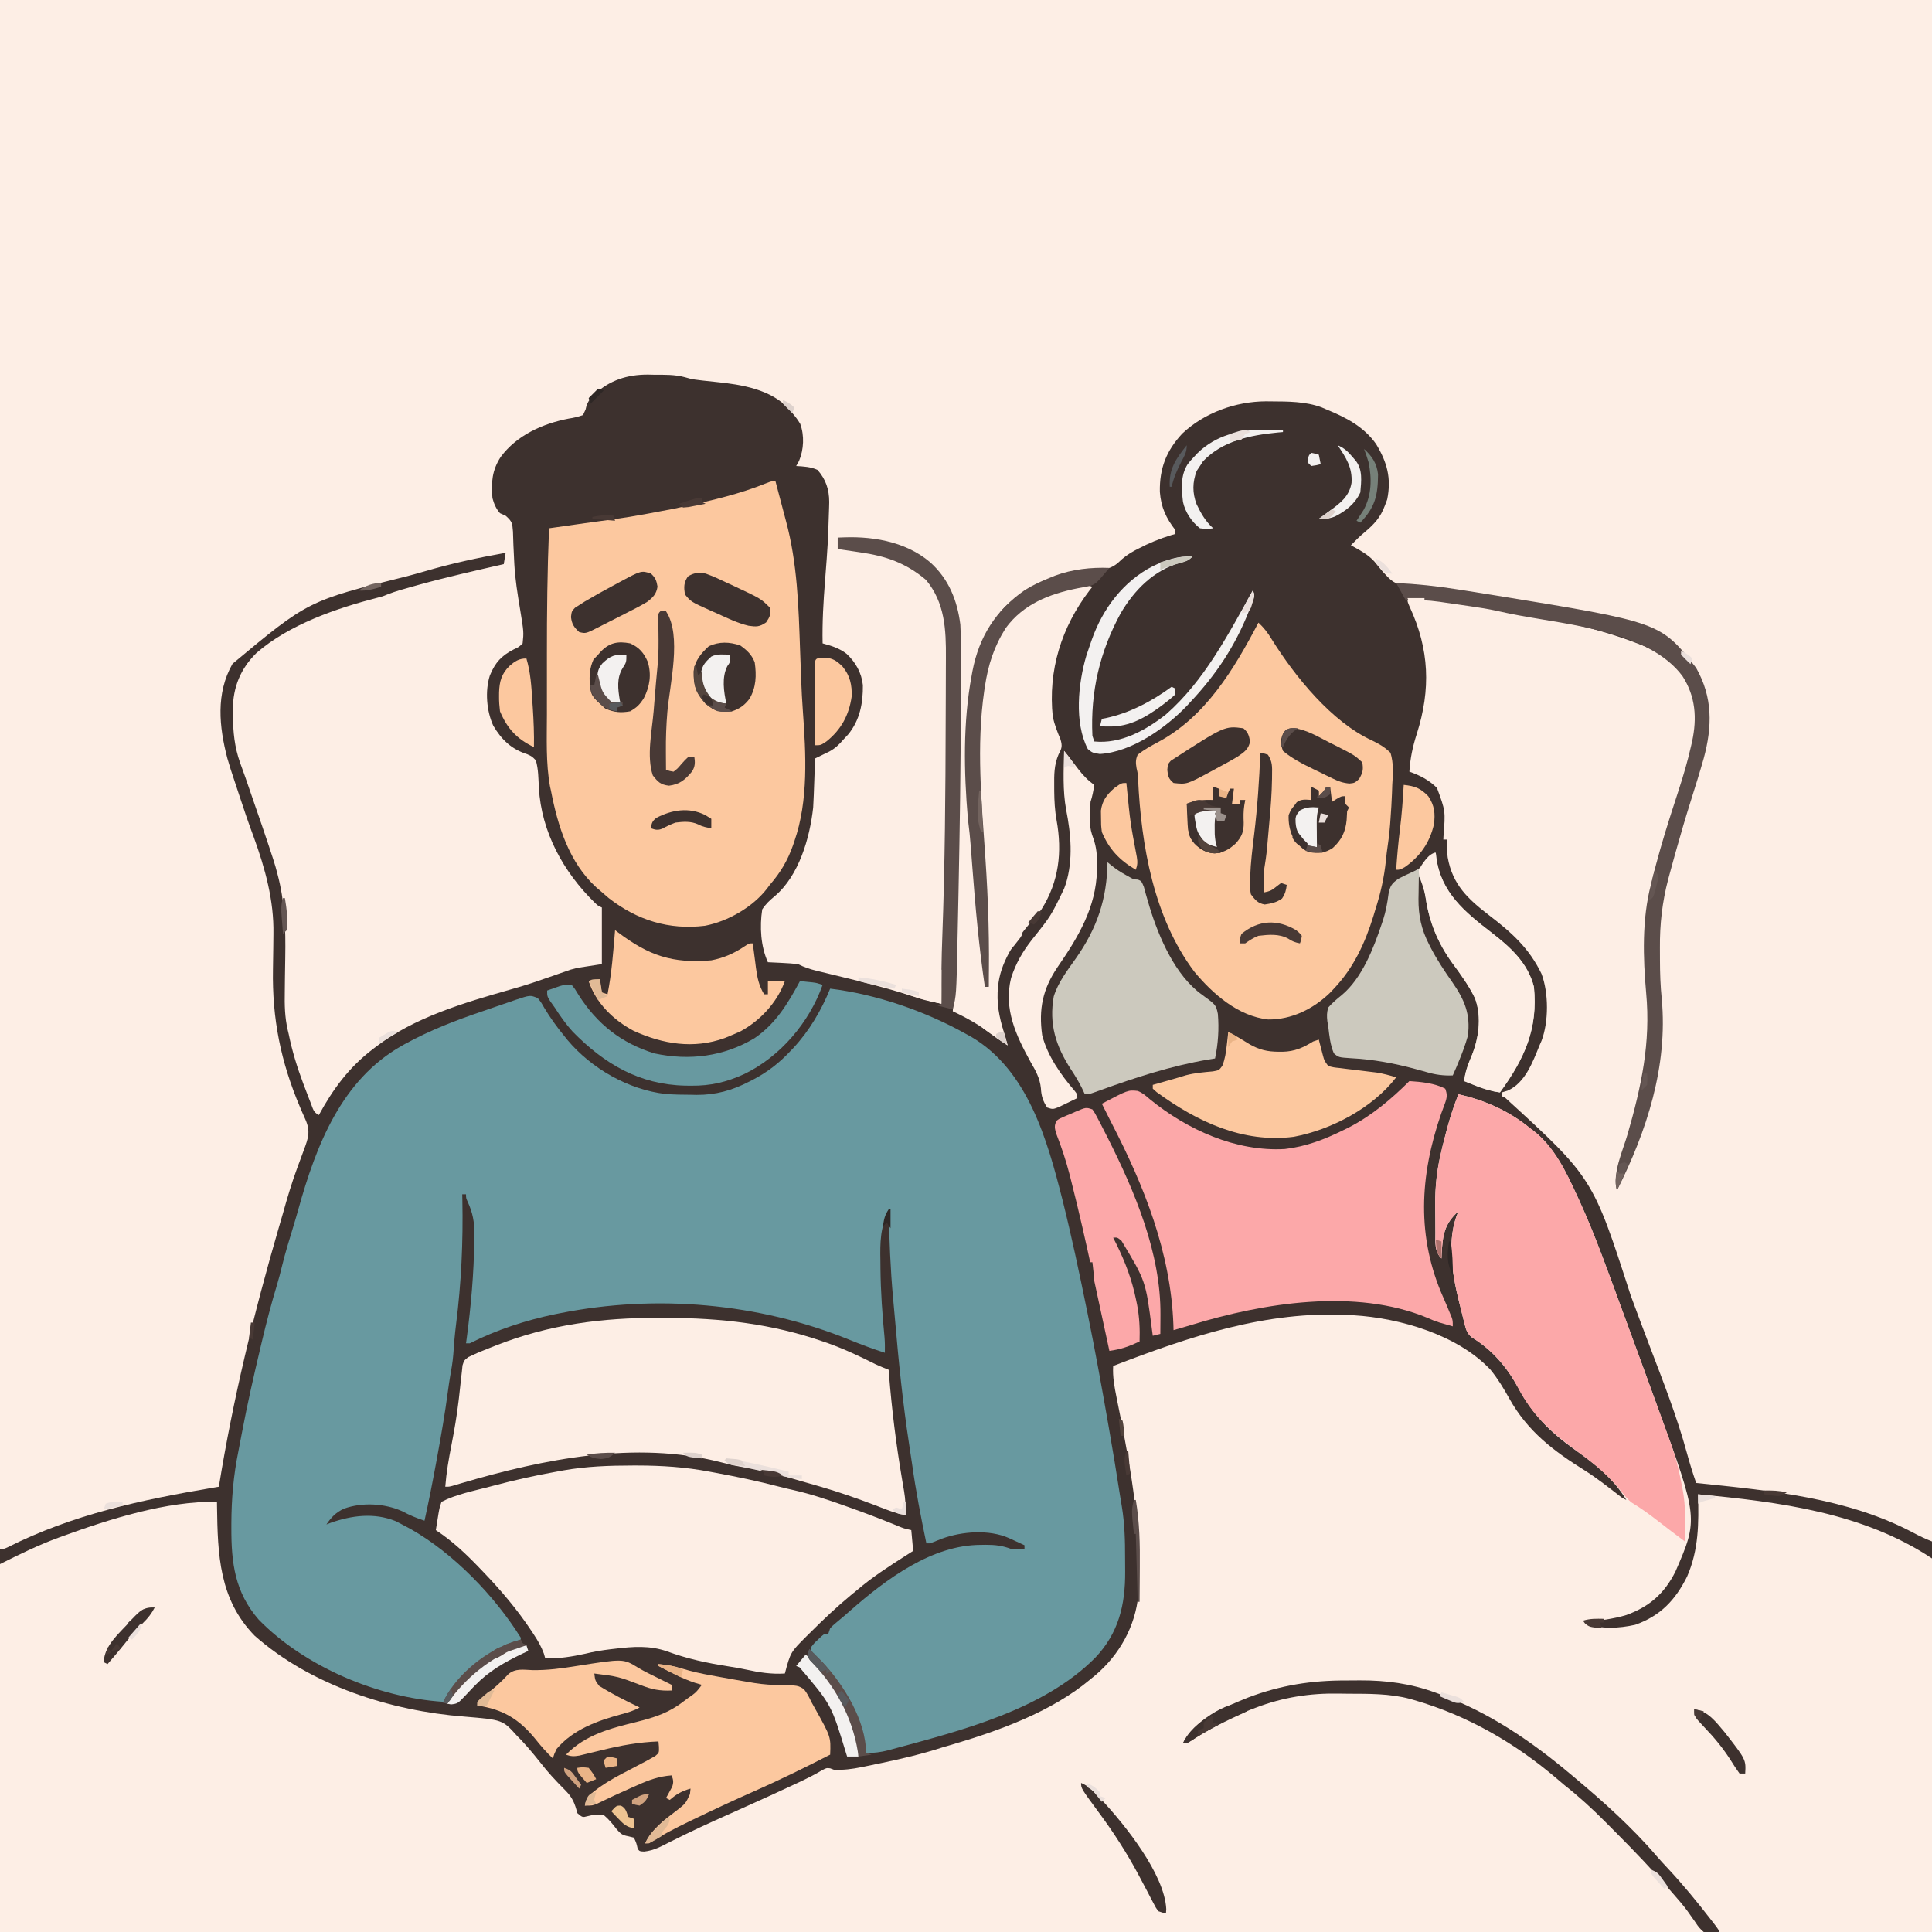
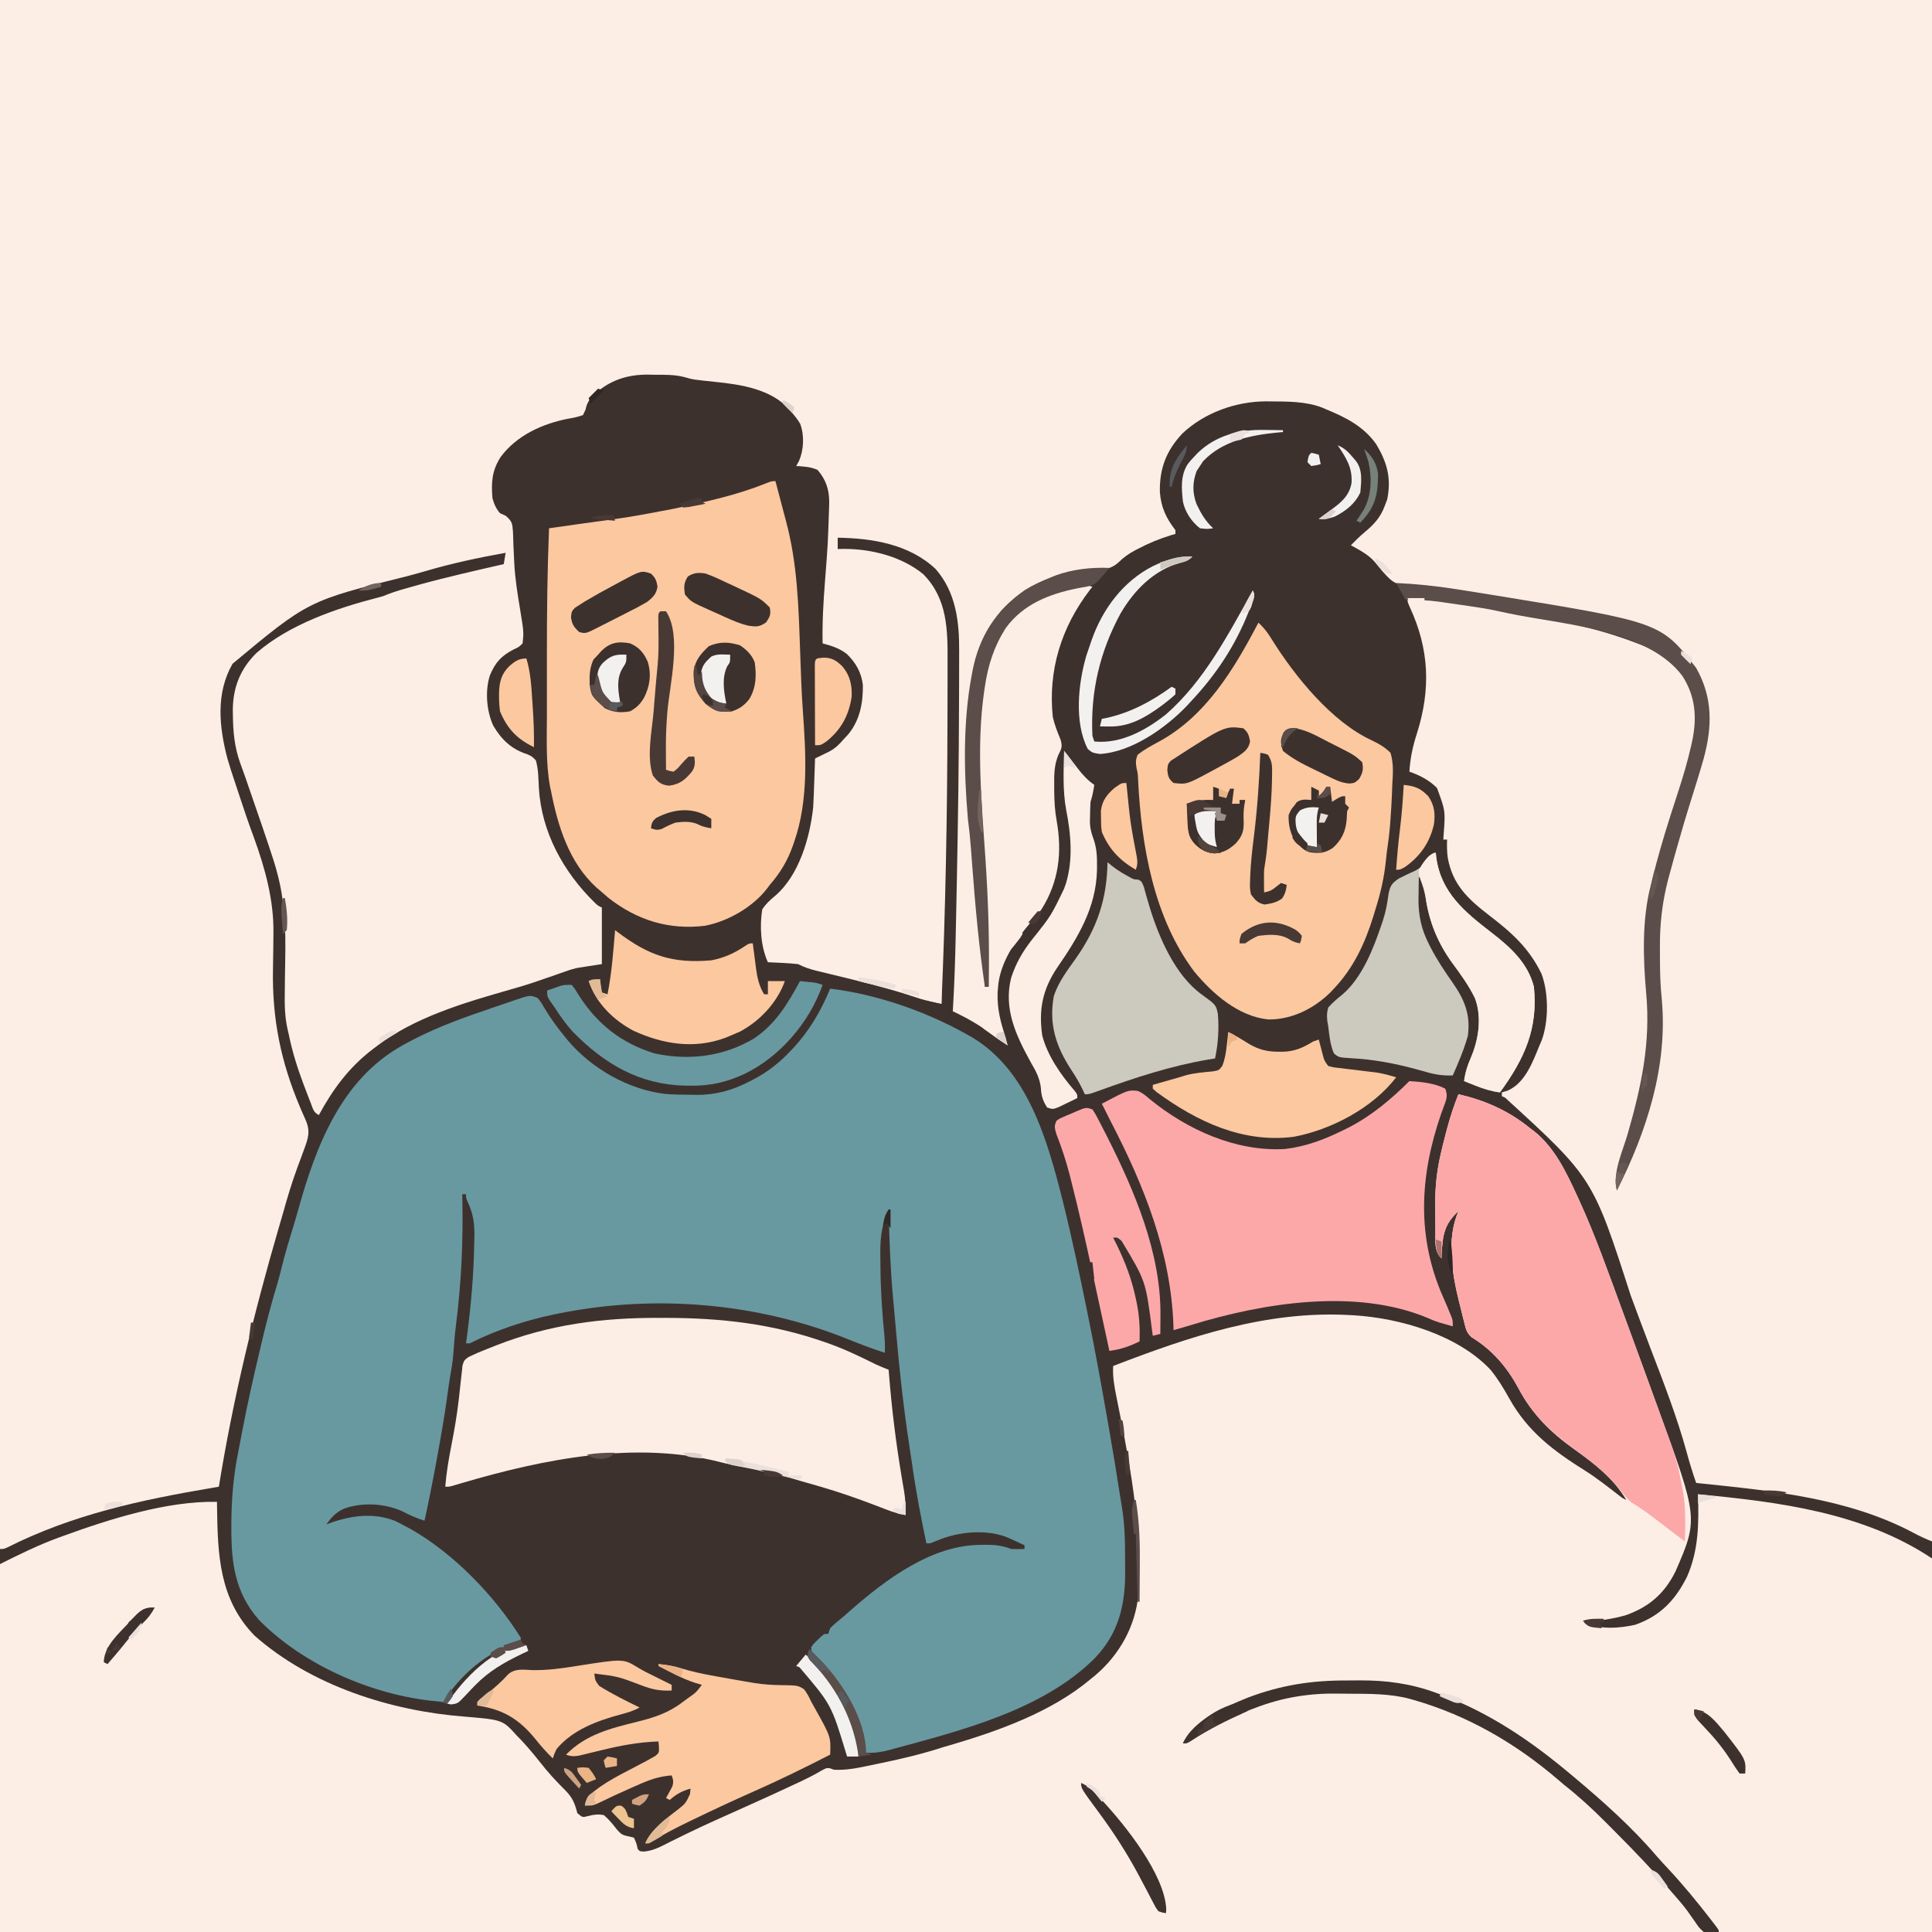
<svg xmlns="http://www.w3.org/2000/svg" version="1.1" width="1024" height="1024">
  <path d="M0 0 C337.92 0 675.84 0 1024 0 C1024 337.92 1024 675.84 1024 1024 C686.08 1024 348.16 1024 0 1024 C0 686.08 0 348.16 0 0 Z " fill="#3D312E" transform="translate(0,0)" />
  <path d="M0 0 C337.92 0 675.84 0 1024 0 C1024 269.61 1024 539.22 1024 817 C1020.538 815.615 1017.449 814.194 1014.195 812.437 C978.961 793.737 938.022 790.034 899 786 C897.176 780.713 895.527 775.413 894.062 770.016 C888.799 750.736 881.486 732.157 874.368 713.504 C870.966 704.582 867.635 695.635 864.328 686.678 C844.208 624.265 844.208 624.265 797.73 581.777 C797.159 581.521 796.588 581.264 796 581 C796 580.34 796 579.68 796 579 C797.011 578.691 798.021 578.381 799.062 578.062 C808.406 573.975 812.408 562.818 816 554 C816.343 553.224 816.686 552.448 817.039 551.648 C820.879 541.492 820.86 526.321 817.043 516.16 C810.469 502.545 801.249 494.318 789.387 485.227 C778.123 476.569 769.872 468.978 767.305 454.41 C766.902 451.225 766.861 448.206 767 445 C766.34 445 765.68 445 765 445 C765.026 444.441 765.052 443.883 765.079 443.307 C766.145 429.85 766.145 429.85 761.625 417.625 C757.477 413.477 752.521 410.898 747 409 C747.444 401.948 748.763 395.647 750.938 388.938 C758.422 365.391 757.616 344.177 747.172 321.66 C746 319 746 319 746 317 C752.661 316.858 758.973 317.366 765.562 318.312 C766.437 318.43 767.312 318.548 768.213 318.67 C774.44 319.539 780.613 320.648 786.787 321.826 C791.45 322.715 796.119 323.553 800.797 324.359 C823.513 328.304 846.051 332.556 867.625 340.938 C868.626 341.32 869.627 341.703 870.658 342.097 C881.994 346.742 891.604 354.34 896.812 365.625 C900.205 375.267 899.665 385.061 897.445 394.93 C897.273 395.701 897.1 396.472 896.922 397.266 C894.418 407.979 890.935 418.411 887.562 428.875 C879.913 452.653 872.579 475.649 872.794 500.848 C872.813 503.063 872.815 505.279 872.814 507.494 C872.833 514.77 873.081 521.969 873.762 529.218 C875.645 551.233 872.143 571.926 866 593 C864.977 596.541 863.957 600.083 862.938 603.625 C862.679 604.521 862.421 605.418 862.154 606.341 C858.552 617.512 858.552 617.512 857 629 C867.685 608.376 875.51 586.171 878.704 563.131 C878.962 561.272 879.268 559.42 879.582 557.57 C880.142 552.785 880.145 548.063 880.125 543.25 C880.129 542.324 880.133 541.399 880.137 540.445 C880.13 535.86 879.979 531.358 879.508 526.797 C876.254 493.929 882.172 464.836 892.75 433.832 C895.474 425.652 897.696 417.305 900 409 C900.211 408.245 900.422 407.49 900.639 406.712 C901.203 404.685 901.759 402.655 902.312 400.625 C902.618 399.504 902.924 398.382 903.238 397.227 C906.726 382.452 906.309 368.975 898.688 355.75 C887.613 339.437 868.959 334.401 851 329 C850.227 328.762 849.453 328.524 848.656 328.278 C825.998 321.395 802.02 318.068 778.688 314.25 C777.428 314.041 776.168 313.831 774.871 313.615 C768.979 312.667 763.155 311.884 757.199 311.484 C739.491 310.208 739.491 310.208 732.688 302.75 C731.239 301.037 729.821 299.303 728.41 297.559 C725.001 293.79 720.41 291.43 716 289 C718.324 286.601 720.629 284.31 723.195 282.168 C728.295 277.901 731.694 274.27 734 268 C734.619 266.36 734.619 266.36 735.25 264.688 C737.535 253.453 735.209 245.054 729.375 235.375 C722.757 226.017 713.369 221.267 703 217 C702.16 216.639 701.319 216.278 700.453 215.906 C691.955 212.767 682.696 212.799 673.75 212.75 C672.828 212.741 671.906 212.732 670.955 212.722 C654.932 212.794 638.381 218.729 626.625 229.812 C618.133 238.941 614.522 248.3 614.75 260.715 C615.375 268.927 618.037 274.562 623 281 C623 281.66 623 282.32 623 283 C622.308 283.196 621.616 283.392 620.902 283.594 C614.683 285.495 608.928 287.85 603.188 290.875 C602.578 291.19 601.969 291.505 601.342 291.83 C598.01 293.635 595.435 295.5 592.734 298.164 C588.349 302.053 583.718 302.094 578.062 302.5 C560.6 304.3 542.802 310.51 530.582 323.875 C519.945 338.163 516.211 353.608 514 371 C513.852 372.115 513.852 372.115 513.701 373.253 C512.777 381.108 512.844 388.979 512.875 396.875 C512.877 397.611 512.879 398.347 512.881 399.105 C512.951 422.527 514.895 445.689 517 469 C517.133 470.484 517.267 471.968 517.4 473.453 C519.196 493.783 519.196 493.783 521.668 514.039 C522.006 517.052 522.059 519.971 522 523 C522.66 523 523.32 523 524 523 C523.757 500.246 522.738 477.587 521.218 454.886 C514.538 355.006 514.538 355.006 535 328.875 C545.08 318.036 560.363 311.21 575 310 C577.316 310.457 577.316 310.457 579 311 C578.515 311.608 578.031 312.217 577.531 312.844 C562.542 332.445 555.42 355.292 558 380 C558.955 384.163 560.442 388.003 562.102 391.934 C563.182 395.62 562.728 396.656 561 400 C558.68 405.547 558.694 410.644 558.75 416.562 C558.754 417.549 558.758 418.536 558.762 419.552 C558.823 424.692 559.083 429.617 560 434.688 C563.066 451.638 561.266 467.262 552 482 C550.006 484.62 547.853 487.084 545.688 489.562 C537.838 498.892 529.999 510.492 529 523 C528.92 523.969 528.84 524.939 528.758 525.938 C528.406 534.554 530.357 541.859 533 550 C533.348 551.33 533.689 552.661 534 554 C531.121 552.132 528.312 550.236 525.574 548.164 C519.043 543.23 512.404 539.467 505 536 C505.066 534.869 505.132 533.737 505.2 532.572 C505.883 520.481 506.279 508.4 506.535 496.293 C506.579 494.312 506.622 492.33 506.666 490.349 C506.805 483.962 506.935 477.575 507.062 471.188 C507.095 469.553 507.095 469.553 507.129 467.885 C507.772 435.728 508.235 403.574 508.305 371.41 C508.312 368.642 508.326 365.873 508.341 363.105 C508.363 358.762 508.37 354.419 508.364 350.076 C508.363 348.505 508.368 346.934 508.378 345.363 C508.47 329.495 506.741 314.022 495.895 301.586 C482.023 288.475 462.396 285.256 444 285 C444 286.98 444 288.96 444 291 C445.152 290.977 446.305 290.954 447.492 290.93 C462.021 290.949 477.94 294.992 489.324 304.305 C502.281 317.412 502.302 333.976 502.23 351.133 C502.23 353.028 502.23 354.924 502.23 356.819 C502.23 361.876 502.215 366.932 502.198 371.988 C502.187 375.135 502.181 378.282 502.175 381.429 C502.086 431.665 501.167 481.807 499 532 C489.562 529.971 489.562 529.971 485.496 528.625 C484.692 528.367 483.888 528.109 483.06 527.843 C481.762 527.425 481.762 527.425 480.438 527 C467.252 522.853 453.838 519.632 440.41 516.377 C439.127 516.064 439.127 516.064 437.819 515.744 C436.202 515.349 434.584 514.958 432.964 514.572 C429.393 513.7 426.256 512.687 423 511 C420.226 510.705 417.53 510.493 414.75 510.375 C414.005 510.336 413.26 510.298 412.492 510.258 C410.662 510.164 408.831 510.081 407 510 C403.183 501.603 402.582 491.076 404 482 C405.9 479.102 407.896 477.263 410.555 475.055 C423.453 464.217 429.214 444.188 431 428 C431.254 423.523 431.413 419.044 431.562 414.562 C431.606 413.354 431.649 412.146 431.693 410.9 C431.799 407.934 431.901 404.967 432 402 C432.689 401.667 433.378 401.335 434.089 400.992 C434.991 400.55 435.894 400.108 436.824 399.652 C438.167 398.999 438.167 398.999 439.538 398.332 C442.648 396.649 444.709 394.683 447 392 C447.846 391.092 448.691 390.185 449.562 389.25 C455.759 381.685 457.446 372.681 457.34 363.137 C456.622 356.515 453.554 351.12 448.75 346.562 C444.894 343.558 440.661 342.266 436 341 C435.77 329.882 436.415 318.938 437.284 307.858 C438.796 288.357 438.796 288.357 439.438 268.812 C439.47 267.447 439.47 267.447 439.504 266.053 C439.483 259.394 437.725 254.128 433.312 249.062 C429.695 247.4 425.941 247.244 422 247 C422.743 245.67 422.743 245.67 423.5 244.312 C426.053 238.273 426.407 230.795 424.121 224.629 C422.899 222.559 421.574 220.815 420 219 C419.256 218.078 419.256 218.078 418.496 217.137 C408.893 206.33 393.038 203.825 379.375 202.438 C367.287 201.175 367.287 201.175 362.996 199.934 C357.643 198.476 352.2 198.632 346.688 198.625 C345.623 198.601 344.559 198.576 343.463 198.551 C332.419 198.51 323.227 201.512 315 209 C312.361 211.778 311.148 213.278 310.375 217.039 C309.694 218.505 309.694 218.505 309 220 C306.312 220.946 304.15 221.458 301.375 221.875 C287.647 224.53 273.923 230.664 265.387 242.176 C260.77 249.29 260.294 255.586 261 264 C261.85 267.097 262.891 269.57 265 272 C266.016 272.461 267.032 272.923 268.078 273.398 C271.543 276.484 271.498 277.317 271.883 281.785 C271.988 284.21 272.067 286.636 272.125 289.062 C272.241 291.684 272.366 294.305 272.5 296.926 C272.533 297.594 272.566 298.262 272.6 298.95 C273.044 307.073 274.343 315.06 275.68 323.078 C277.626 334.998 277.626 334.998 277 341 C274.988 342.98 274.988 342.98 272.312 344.188 C265.76 347.556 262.519 351.052 259.635 358.009 C257.006 366.254 257.882 376.872 261.438 384.625 C265.861 392.114 271.142 397.128 279.438 399.75 C281.977 400.914 281.977 400.914 284 403 C285.388 407.691 285.347 412.673 285.605 417.527 C286.944 441.002 298.624 462.177 315.152 478.355 C316.91 480.063 316.91 480.063 319 481 C319 490.9 319 500.8 319 511 C312.565 511.99 312.565 511.99 306 513 C302.421 513.894 302.421 513.894 299.422 514.988 C298.333 515.362 297.245 515.736 296.124 516.121 C295.01 516.514 293.897 516.907 292.75 517.312 C290.358 518.135 287.964 518.955 285.57 519.773 C284.431 520.164 283.292 520.554 282.118 520.956 C278.315 522.229 274.487 523.36 270.625 524.438 C246.189 531.414 219.334 539.247 199 555 C198.215 555.597 198.215 555.597 197.414 556.205 C184.931 565.782 176.501 577.215 169 591 C166.116 589.558 165.919 587.755 164.758 584.777 C164.333 583.689 163.908 582.6 163.471 581.479 C163.027 580.31 162.583 579.141 162.125 577.938 C161.673 576.755 161.221 575.572 160.756 574.354 C157.493 565.657 154.837 557.104 153 548 C152.833 547.306 152.666 546.612 152.494 545.897 C150.942 539.087 150.799 532.656 150.945 525.695 C150.971 523.313 150.995 520.93 151.02 518.547 C151.069 514.85 151.124 511.154 151.192 507.458 C151.453 492.122 151 477.862 147 463 C146.697 461.872 146.394 460.745 146.082 459.583 C145.245 456.716 144.334 453.891 143.375 451.062 C143.039 450.041 142.704 449.019 142.358 447.967 C140.014 440.88 137.569 433.828 135.121 426.776 C133.432 421.901 131.76 417.02 130.089 412.139 C129.174 409.502 128.223 406.883 127.254 404.266 C124.291 395.895 123.537 388.005 123.438 379.125 C123.423 378.09 123.408 377.055 123.392 375.989 C123.555 364.062 127.475 354.447 135.941 346.082 C153.259 330.993 178.453 322.33 200.363 316.719 C202.988 316.058 202.988 316.058 205.367 315.045 C209.708 313.322 214.195 312.137 218.688 310.875 C220.284 310.426 220.284 310.426 221.912 309.969 C236.826 305.854 251.921 302.45 267 299 C267.33 297.02 267.66 295.04 268 293 C253.502 295.576 239.201 298.656 225.07 302.824 C221.911 303.751 218.737 304.611 215.555 305.457 C163.359 318.413 163.359 318.413 123.246 351.816 C114.305 367.485 116.113 385.166 120.52 401.984 C121.648 405.951 122.928 409.864 124.248 413.771 C125.08 416.236 125.892 418.707 126.703 421.18 C129.189 428.728 131.698 436.25 134.5 443.688 C140.527 460.303 145.251 477.329 144.922 495.027 C144.895 497.455 144.869 499.883 144.844 502.311 C144.801 506.097 144.751 509.883 144.678 513.669 C144.193 539.855 148.802 562.775 159.039 586.848 C159.367 587.621 159.696 588.395 160.034 589.192 C160.659 590.646 161.299 592.094 161.955 593.535 C164.66 599.719 163.343 603.359 161.074 609.465 C160.689 610.513 160.305 611.562 159.908 612.643 C159.107 614.804 158.305 616.966 157.502 619.127 C154.618 626.996 152.244 634.928 150 643 C149.273 645.505 148.542 648.009 147.809 650.512 C134.612 695.792 123.511 741.421 116 788 C114.479 788.255 114.479 788.255 112.928 788.516 C74.831 794.951 38.558 802.671 3.806 820.209 C2 821 2 821 0 821 C0 550.07 0 279.14 0 0 Z " fill="#FDEEE5" transform="translate(0,0)" />
  <path d="M0 0 C14.114 3.14 26.795 8.834 38 18 C39.056 18.795 39.056 18.795 40.133 19.605 C51.066 28.288 57.296 41.574 63 54 C63.324 54.699 63.647 55.397 63.981 56.117 C72.758 75.271 79.707 95.249 87 115 C87.514 116.389 88.027 117.778 88.541 119.167 C91.472 127.096 94.375 135.035 97.264 142.979 C98.058 145.16 98.854 147.34 99.65 149.521 C101.11 153.519 102.566 157.519 104.019 161.519 C104.577 163.056 105.137 164.592 105.698 166.127 C127.174 224.962 127.174 224.962 115 253 C109.103 264.679 101.244 271.525 89 276 C81.876 278.156 74.346 278.933 67 280 C74.768 283.838 85.427 283.033 93.719 281.16 C107.082 276.435 114.997 268.054 121.211 255.566 C127.419 241.354 127.403 227.206 127 212 C169.766 216.003 214.516 221.678 251 246 C251 311.34 251 376.68 251 444 C-86.92 444 -424.84 444 -773 444 C-773 379.65 -773 315.3 -773 249 C-762.706 243.853 -752.745 238.927 -742 235 C-741.263 234.728 -740.526 234.457 -739.766 234.177 C-715.057 225.194 -684.565 215.468 -658 216 C-657.991 216.815 -657.981 217.629 -657.972 218.468 C-657.606 243.908 -656.944 267.629 -638 287 C-608.071 313.392 -566.056 326.801 -526.902 329.834 C-506.598 331.538 -506.598 331.538 -499 340 C-498.237 340.779 -497.474 341.557 -496.688 342.359 C-491.99 347.343 -487.762 352.729 -483.477 358.066 C-481.644 360.238 -479.8 362.294 -477.836 364.34 C-477.294 364.907 -476.751 365.475 -476.193 366.059 C-475.134 367.157 -474.065 368.245 -472.985 369.322 C-469.446 372.996 -468.303 375.984 -467 381 C-464.259 383.316 -464.259 383.316 -461.617 382.625 C-460.712 382.419 -459.807 382.212 -458.875 382 C-455.914 381.637 -455.914 381.637 -453 382 C-450.259 384.304 -448.261 386.799 -446.074 389.629 C-443.969 392.036 -443.12 392.689 -440.062 393.25 C-438.547 393.621 -438.547 393.621 -437 394 C-435.625 397.062 -435.625 397.062 -435 400 C-433.944 401.254 -433.944 401.254 -431.578 401.363 C-426.363 400.834 -422.384 398.547 -417.75 396.188 C-415.526 395.086 -413.299 393.99 -411.07 392.898 C-410.152 392.448 -410.152 392.448 -409.215 391.989 C-399.24 387.131 -389.081 382.658 -378.959 378.116 C-369.491 373.867 -360.038 369.59 -350.648 365.168 C-349.88 364.808 -349.112 364.448 -348.321 364.078 C-344.82 362.418 -341.421 360.696 -338.084 358.724 C-335 357 -335 357 -333 357.25 C-332.34 357.497 -331.68 357.745 -331 358 C-325.951 358.211 -321.419 357.654 -316.477 356.645 C-315.777 356.503 -315.078 356.361 -314.358 356.215 C-312.112 355.756 -309.868 355.285 -307.625 354.812 C-306.477 354.573 -306.477 354.573 -305.305 354.33 C-294.358 352.045 -283.637 349.471 -273 346 C-271.821 345.66 -270.641 345.319 -269.426 344.969 C-243.851 337.486 -215.632 327.377 -195 310 C-193.703 308.942 -193.703 308.942 -192.379 307.863 C-179.661 297.035 -171.206 281.986 -169.648 265.215 C-169.405 260.727 -169.37 256.243 -169.375 251.75 C-169.373 250.919 -169.371 250.088 -169.37 249.232 C-169.427 219.422 -175.362 189.744 -181.221 160.602 C-182.344 154.974 -183.346 149.745 -183 144 C-142.604 128.44 -101.825 114.622 -58 117 C-57.206 117.04 -56.413 117.08 -55.595 117.122 C-30.827 118.606 -0.327 127.565 17 146 C20.87 150.738 23.952 155.848 26.925 161.185 C36.782 178.857 50.52 189.116 67.426 199.66 C73.73 203.688 79.607 208.362 85.526 212.928 C87.03 214.083 87.03 214.083 89 215 C81.777 203.181 72.564 196.097 61.426 188.176 C48.47 178.935 39.319 169.773 31.781 155.739 C25.724 144.602 17.929 135.444 6.977 128.766 C4.345 126.415 3.964 124.487 3.113 121.082 C2.815 119.91 2.516 118.737 2.209 117.529 C1.913 116.303 1.617 115.076 1.312 113.812 C1.005 112.605 0.698 111.398 0.381 110.154 C-3.347 95.233 -6.451 76.591 0 62 C-7.536 68.721 -8.329 74.704 -8.887 84.402 C-8.943 85.688 -8.943 85.688 -9 87 C-12.819 83.181 -12.173 78.4 -12.203 73.262 C-12.209 72.504 -12.215 71.746 -12.22 70.965 C-12.23 69.357 -12.236 67.749 -12.24 66.141 C-12.25 63.734 -12.281 61.327 -12.312 58.92 C-12.382 48.868 -11.413 39.802 -9 30 C-8.785 29.086 -8.57 28.173 -8.349 27.231 C-7.785 24.894 -7.185 22.572 -6.562 20.25 C-6.246 19.055 -6.246 19.055 -5.923 17.837 C-4.281 11.763 -2.349 5.841 0 0 Z " fill="#FDEEE5" transform="translate(773,580)" />
  <path d="M0 0 C24.542 2.947 50.485 11.974 72 24 C73.013 24.563 74.026 25.127 75.07 25.707 C104.835 43.409 115.054 80.161 123.06 111.64 C127.911 130.971 132.013 150.476 136 170 C136.159 170.777 136.318 171.553 136.481 172.354 C140.392 191.533 143.894 210.779 147.25 230.062 C147.417 231.022 147.584 231.981 147.756 232.969 C149.833 244.933 151.836 256.906 153.673 268.91 C153.971 270.816 154.294 272.719 154.619 274.621 C156.088 283.644 156.34 292.513 156.316 301.632 C156.312 304.129 156.336 306.625 156.361 309.121 C156.432 326.677 152.885 341.639 140.42 354.713 C112.993 382.271 69.483 393.213 33.062 403.062 C32.318 403.267 31.574 403.471 30.807 403.681 C26.783 404.727 23.155 405.202 19 405 C18.804 404.103 18.608 403.206 18.406 402.281 C14.163 384.576 5.55 368.288 -7.18 355.191 C-9.948 351.858 -9.948 351.858 -10 349 C-8.637 347.078 -8.637 347.078 -6.688 345.25 C-5.734 344.33 -5.734 344.33 -4.762 343.391 C-3 342 -3 342 -1 342 C-0.67 341.01 -0.34 340.02 0 339 C1.391 337.562 1.391 337.562 3.25 336 C3.977 335.386 4.704 334.773 5.453 334.141 C6.714 333.081 6.714 333.081 8 332 C8.944 331.17 9.887 330.34 10.859 329.484 C29.695 312.991 53.932 294.831 79.875 294.812 C80.761 294.8 81.646 294.788 82.559 294.775 C87.497 294.764 91.334 295.219 96 297 C98.332 297.075 100.669 297.093 103 297 C103 296.34 103 295.68 103 295 C101.23 294.186 99.459 293.374 97.688 292.562 C96.208 291.884 96.208 291.884 94.699 291.191 C84.209 286.561 69.936 287.635 59.312 291.5 C57.206 292.329 55.102 293.161 53 294 C52.34 294 51.68 294 51 294 C48.099 280.054 45.394 266.138 43.433 252.029 C42.93 248.511 42.389 245 41.848 241.488 C38.516 219.615 36.285 197.707 34.402 175.666 C34.068 171.761 33.712 167.859 33.344 163.957 C31.93 148.657 31.404 133.355 31 118 C26.492 126.488 26.451 134.698 26.625 144.062 C26.639 145.569 26.652 147.076 26.664 148.583 C26.805 160.676 27.641 172.674 28.812 184.709 C29.039 187.479 29.075 190.222 29 193 C22.528 190.934 16.228 188.561 9.938 186 C-37.918 166.61 -92.183 161.893 -143 172 C-143.92 172.182 -144.84 172.364 -145.789 172.551 C-161.311 175.758 -176.846 180.856 -191 188 C-191.66 188 -192.32 188 -193 188 C-192.818 186.685 -192.818 186.685 -192.633 185.344 C-190.362 168.157 -188.837 150.969 -188.625 133.625 C-188.586 131.96 -188.586 131.96 -188.546 130.26 C-188.532 123.778 -189.396 118.836 -192.138 112.939 C-193 111 -193 111 -193 109 C-193.66 109 -194.32 109 -195 109 C-194.969 110.436 -194.969 110.436 -194.937 111.901 C-194.494 134.221 -195.485 155.913 -198.292 178.06 C-198.964 183.436 -199.419 188.809 -199.768 194.215 C-200.086 198.037 -200.744 201.766 -201.418 205.539 C-201.841 208.057 -202.219 210.556 -202.551 213.086 C-204.159 225.275 -206.269 237.35 -208.5 249.438 C-208.649 250.25 -208.799 251.063 -208.953 251.901 C-210.809 261.972 -212.788 272.001 -215 282 C-219.186 280.632 -222.919 279.097 -226.777 277 C-236.098 272.807 -248.009 272.137 -257.688 275.625 C-261.98 277.637 -264.348 280.111 -267 284 C-265.888 283.567 -265.888 283.567 -264.754 283.125 C-253.604 279.195 -241.806 277.659 -230.562 282.125 C-228.686 283.039 -226.83 283.996 -225 285 C-224.14 285.458 -223.28 285.915 -222.395 286.387 C-199.61 299.281 -177.848 321.831 -164 344 C-164 344.66 -164 345.32 -164 346 C-164.643 346.184 -165.286 346.369 -165.949 346.559 C-182.178 351.768 -195.994 363.716 -205 378 C-239.749 375.794 -278.575 359.348 -302.895 334.426 C-315.53 319.868 -317.423 304.383 -317.375 285.875 C-317.374 285.08 -317.374 284.286 -317.373 283.467 C-317.332 270.412 -316.253 257.925 -313.633 245.11 C-312.967 241.839 -312.356 238.56 -311.75 235.277 C-308.901 220.149 -305.484 205.165 -301.938 190.188 C-301.73 189.306 -301.522 188.425 -301.309 187.518 C-298.848 177.109 -296.168 166.812 -293.061 156.577 C-292.137 153.46 -291.313 150.349 -290.562 147.188 C-288.835 140.063 -286.663 133.077 -284.527 126.066 C-283.589 122.979 -282.678 119.887 -281.816 116.777 C-272.462 83.187 -259.06 48.454 -227.312 30.438 C-226.714 30.098 -226.116 29.758 -225.5 29.408 C-212.284 22.143 -198.599 16.834 -184.344 12.008 C-181.34 10.988 -178.344 9.946 -175.348 8.902 C-173.428 8.246 -171.507 7.591 -169.586 6.938 C-168.696 6.626 -167.807 6.315 -166.89 5.994 C-159.012 3.364 -159.012 3.364 -155 5 C-153.227 7.188 -153.227 7.188 -151.625 10 C-148.425 15.349 -144.962 20.194 -141 25 C-140.407 25.74 -139.814 26.48 -139.203 27.242 C-126.614 42.276 -106.877 53.595 -87.274 55.815 C-82.748 56.184 -78.226 56.226 -73.688 56.25 C-72.719 56.271 -71.75 56.291 -70.752 56.312 C-60.631 56.367 -51.825 53.887 -42.875 49.25 C-42.193 48.902 -41.51 48.554 -40.807 48.196 C-33.229 44.229 -26.821 39.281 -21 33 C-20.492 32.474 -19.984 31.948 -19.461 31.406 C-11.012 22.301 -4.658 11.47 0 0 Z " fill="#6899A0" transform="translate(440,524)" />
  <path d="M0 0 C1.414 5.251 2.799 10.508 4.163 15.771 C4.627 17.549 5.098 19.326 5.577 21.1 C11.648 43.638 12.253 66.343 13.062 89.562 C13.217 93.856 13.375 98.149 13.535 102.441 C13.573 103.466 13.611 104.49 13.649 105.546 C13.857 110.975 14.136 116.386 14.535 121.805 C16.157 144.587 17.597 169.172 10 191 C9.765 191.691 9.529 192.383 9.287 193.095 C6.447 201.149 2.59 207.599 -3 214 C-3.436 214.589 -3.871 215.178 -4.32 215.785 C-11.892 225.737 -25.161 233.347 -37.375 235.68 C-56.443 238.006 -73.297 232.735 -88.375 221 C-89.93 219.683 -91.473 218.35 -93 217 C-93.612 216.482 -94.225 215.964 -94.855 215.43 C-109.447 202.14 -115.388 182.717 -119 164 C-119.242 162.921 -119.242 162.921 -119.489 161.819 C-121.735 149.417 -121.15 136.311 -121.133 123.75 C-121.133 121.921 -121.134 120.093 -121.136 118.264 C-121.137 114.445 -121.135 110.626 -121.13 106.808 C-121.125 102.017 -121.128 97.226 -121.134 92.435 C-121.157 69.937 -120.902 47.481 -120 25 C-119.008 24.859 -118.016 24.718 -116.993 24.573 C-113.249 24.04 -109.505 23.507 -105.76 22.974 C-104.152 22.745 -102.543 22.516 -100.934 22.287 C-77.202 19.084 -77.202 19.084 -53.695 14.607 C-51.723 14.163 -49.749 13.727 -47.773 13.295 C-33.253 10.119 -19.125 6.844 -5.297 1.285 C-2 0 -2 0 0 0 Z " fill="#FCC89F" transform="translate(411,255)" />
  <path d="M0 0 C2.927 2.744 5.017 5.432 7.062 8.875 C19.364 28.558 38.843 52.721 60.281 62.496 C64.232 64.437 66.846 65.925 70 69 C71.689 74.688 71.333 80.01 70.938 85.875 C70.877 87.464 70.821 89.053 70.771 90.642 C70.607 95.102 70.327 99.549 70 104 C69.927 105.033 69.854 106.067 69.779 107.131 C69.387 112.127 68.736 117.044 68 122 C67.847 123.376 67.702 124.752 67.562 126.129 C66.633 135.103 64.759 143.416 62 152 C61.64 153.203 61.281 154.405 60.91 155.645 C56.448 169.992 50.435 182.989 40 194 C39.314 194.727 38.628 195.454 37.922 196.203 C29.112 204.752 17.493 210.501 5.129 210.336 C-10.71 208.635 -24.162 196.835 -34 185 C-55.544 156.365 -62.108 118.14 -63.789 83.148 C-63.923 80.043 -63.923 80.043 -64.586 77.227 C-65.067 74.278 -65.179 72.764 -64 70 C-60.595 67.341 -57.043 65.373 -53.238 63.352 C-27.92 49.811 -12.884 24.567 0 0 Z " fill="#FCC89F" transform="translate(667,330)" />
-   <path d="M0 0 C0.798 -0.001 1.595 -0.001 2.417 -0.002 C15.404 0.015 27.908 0.812 40.688 3.25 C41.704 3.438 42.72 3.625 43.767 3.818 C55.284 5.961 66.73 8.34 78.062 11.312 C80.406 11.919 82.76 12.484 85.125 13 C94.749 15.157 103.969 18.326 113.25 21.625 C113.901 21.856 114.551 22.087 115.221 22.324 C123.753 25.362 132.179 28.603 140.558 32.038 C143.786 33.363 143.786 33.363 147.688 34.25 C148.018 37.88 148.347 41.51 148.688 45.25 C146.696 46.518 146.696 46.518 144.664 47.812 C135.664 53.578 126.803 59.267 118.688 66.25 C117.686 67.07 116.684 67.89 115.652 68.734 C108.263 74.836 101.359 81.371 94.562 88.125 C93.745 88.934 92.927 89.742 92.084 90.575 C83.68 98.983 83.68 98.983 80.688 110.25 C73.536 110.704 67.096 109.673 60.117 108.156 C56.884 107.467 53.649 106.91 50.383 106.406 C39.3 104.676 28.863 102.406 18.308 98.536 C9.042 95.273 0.18 95.972 -9.438 97.125 C-10.22 97.215 -11.003 97.305 -11.81 97.398 C-16.292 97.937 -20.648 98.646 -25.031 99.742 C-31.961 101.285 -39.204 102.437 -46.312 102.25 C-46.56 101.395 -46.808 100.541 -47.062 99.66 C-48.403 96.004 -50.182 92.917 -52.312 89.688 C-52.709 89.081 -53.106 88.475 -53.514 87.85 C-61.11 76.395 -69.79 66.14 -79.312 56.25 C-79.88 55.655 -80.448 55.06 -81.034 54.446 C-88.299 46.862 -95.5 40.041 -104.312 34.25 C-104.003 32.312 -103.69 30.375 -103.375 28.438 C-103.201 27.359 -103.027 26.28 -102.848 25.168 C-102.312 22.25 -102.312 22.25 -101.312 19.25 C-93.538 15.249 -84.284 13.467 -75.875 11.25 C-75.22 11.076 -74.566 10.903 -73.891 10.724 C-62.779 7.783 -51.633 5.254 -40.312 3.25 C-39.159 3.037 -38.005 2.825 -36.816 2.605 C-24.575 0.438 -12.403 0.009 0 0 Z " fill="#FDEEE5" transform="translate(335.312,776.75)" />
  <path d="M0 0 C1.273 0.001 2.546 0.002 3.858 0.002 C32.976 0.065 59.912 3.065 87.562 12.688 C88.393 12.976 89.224 13.265 90.08 13.563 C98.631 16.628 106.767 20.491 114.881 24.558 C117.175 25.642 119.512 26.577 121.875 27.5 C121.934 28.27 121.994 29.041 122.055 29.834 C123.532 48.377 125.795 66.649 128.893 84.993 C129.024 85.775 129.154 86.557 129.288 87.363 C129.532 88.82 129.782 90.276 130.037 91.731 C130.759 96.031 130.984 100.143 130.875 104.5 C127.299 103.873 124.082 102.92 120.699 101.609 C119.714 101.232 118.729 100.854 117.714 100.466 C116.674 100.064 115.634 99.663 114.562 99.25 C105.081 95.645 95.614 92.337 85.875 89.5 C84.689 89.155 83.503 88.809 82.281 88.453 C79.949 87.782 77.614 87.119 75.277 86.465 C73.054 85.834 70.838 85.182 68.629 84.504 C60.606 82.075 52.579 80.38 44.334 78.895 C40.449 78.193 36.602 77.468 32.777 76.484 C-12.167 64.946 -61.034 74.789 -104.555 87.621 C-105.386 87.866 -106.218 88.111 -107.074 88.363 C-107.81 88.583 -108.546 88.802 -109.303 89.029 C-111.125 89.5 -111.125 89.5 -113.125 89.5 C-112.535 81.961 -111.277 74.663 -109.812 67.25 C-108.318 59.58 -106.992 51.932 -106.082 44.172 C-106 43.487 -105.918 42.802 -105.833 42.096 C-105.436 38.753 -105.066 35.412 -104.733 32.062 C-104.594 30.855 -104.456 29.649 -104.312 28.406 C-104.203 27.337 -104.093 26.268 -103.98 25.166 C-103.125 22.5 -103.125 22.5 -100.826 20.75 C-96.014 18.523 -96.014 18.523 -93.719 17.598 C-92.899 17.267 -92.08 16.936 -91.236 16.595 C-90.374 16.254 -89.513 15.913 -88.625 15.562 C-87.282 15.03 -87.282 15.03 -85.911 14.487 C-57.878 3.514 -29.944 -0.104 0 0 Z " fill="#FDEEE5" transform="translate(349.125,698.5)" />
  <path d="M0 0 C6.321 0.401 13.293 1.067 19 4 C20.224 7.151 19.926 8.999 18.742 12.105 C18.301 13.313 18.301 13.313 17.852 14.545 C17.529 15.417 17.207 16.289 16.875 17.188 C5.424 50.242 3.696 82.739 18.074 114.917 C19.263 117.592 20.395 120.288 21.5 123 C21.799 123.722 22.098 124.444 22.406 125.188 C23 127 23 127 23 130 C21.478 129.568 19.957 129.129 18.438 128.688 C17.591 128.444 16.744 128.2 15.871 127.949 C13 127 13 127 9.648 125.523 C-28.542 109.577 -77.715 117.6 -115.739 129.305 C-118.813 130.25 -121.905 131.125 -125 132 C-125.026 131.04 -125.052 130.079 -125.078 129.09 C-126.49 90.873 -140.51 55.713 -157.91 22.116 C-159.639 18.76 -161.318 15.38 -163 12 C-149.112 4.677 -149.112 4.677 -144.004 5.207 C-141.429 6.226 -139.776 7.682 -137.688 9.5 C-117.835 25.754 -91.942 37.499 -66 36 C-54.704 34.669 -45.113 30.984 -35 26 C-33.988 25.502 -32.976 25.005 -31.934 24.492 C-19.862 18.207 -9.582 9.582 0 0 Z " fill="#FCA8A9" transform="translate(747,573)" />
  <path d="M0 0 C14.114 3.14 26.795 8.834 38 18 C38.704 18.53 39.408 19.06 40.133 19.605 C51.066 28.288 57.296 41.574 63 54 C63.324 54.699 63.647 55.397 63.981 56.117 C72.758 75.271 79.707 95.249 87 115 C87.514 116.389 88.027 117.778 88.541 119.167 C91.472 127.096 94.375 135.035 97.264 142.979 C98.058 145.16 98.854 147.34 99.65 149.521 C101.11 153.519 102.566 157.519 104.019 161.519 C104.577 163.056 105.137 164.592 105.698 166.127 C115.614 193.293 115.614 193.293 118.312 206.75 C118.478 207.566 118.643 208.381 118.813 209.222 C120.515 218.457 120.358 227.649 120 237 C115.149 233.381 110.337 229.719 105.562 226 C101.151 222.571 96.678 219.355 91.902 216.449 C89.468 214.595 87.852 212.431 86 210 C79.517 202.08 72.211 195.987 64 190 C50.28 179.923 39.529 170.846 31.625 155.562 C25.761 144.461 17.759 135.34 6.977 128.766 C4.345 126.415 3.964 124.487 3.113 121.082 C2.815 119.91 2.516 118.737 2.209 117.529 C1.913 116.303 1.617 115.076 1.312 113.812 C1.005 112.605 0.698 111.398 0.381 110.154 C-3.347 95.233 -6.451 76.591 0 62 C-7.536 68.721 -8.329 74.704 -8.887 84.402 C-8.943 85.688 -8.943 85.688 -9 87 C-12.819 83.181 -12.173 78.4 -12.203 73.262 C-12.209 72.504 -12.215 71.746 -12.22 70.965 C-12.23 69.357 -12.236 67.749 -12.24 66.141 C-12.25 63.734 -12.281 61.327 -12.312 58.92 C-12.382 48.868 -11.413 39.802 -9 30 C-8.785 29.086 -8.57 28.173 -8.349 27.231 C-7.785 24.894 -7.185 22.572 -6.562 20.25 C-6.351 19.454 -6.14 18.657 -5.923 17.837 C-4.281 11.763 -2.349 5.841 0 0 Z " fill="#FCA8A9" transform="translate(773,580)" />
  <path d="M0 0 C0.33 0 0.66 0 1 0 C1.075 0.739 1.15 1.477 1.227 2.238 C3.673 21.112 16.404 31.4 30.633 42.383 C40.586 50.085 49.758 58.35 53 71 C55.287 93.305 47.963 109.191 35 127 C30.396 126.391 26.435 125.153 22.125 123.438 C20.973 122.982 19.82 122.527 18.633 122.059 C17.764 121.709 16.895 121.36 16 121 C16.582 116.574 17.718 112.9 19.5 108.812 C23.662 99.193 25.558 87.312 21.789 77.125 C18.516 70.365 14.228 64.462 9.78 58.455 C2.073 47.832 -2.534 36.538 -4.43 23.586 C-5.015 19.906 -5.912 16.557 -7 13 C-7.33 13 -7.66 13 -8 13 C-8.055 15.979 -8.094 18.958 -8.125 21.938 C-8.142 22.768 -8.159 23.599 -8.176 24.455 C-8.244 33.219 -6.637 40.648 -2.625 48.438 C-2.286 49.109 -1.948 49.78 -1.599 50.471 C1.719 56.835 5.659 62.756 9.787 68.621 C16.193 77.826 19.509 85.608 18 97 C16.666 101.82 14.935 106.392 13 111 C12.67 111.804 12.34 112.609 12 113.438 C11.358 114.969 10.684 116.487 10 118 C5.018 118.177 0.965 117.644 -3.812 116.25 C-5.139 115.88 -6.465 115.513 -7.793 115.148 C-8.482 114.959 -9.171 114.769 -9.88 114.573 C-21.264 111.495 -32.384 109.465 -44.184 108.859 C-50.483 108.438 -50.483 108.438 -53.023 106.289 C-54.984 101.694 -55.409 96.925 -56 92 C-56.156 91.112 -56.312 90.224 -56.473 89.309 C-56.779 86.549 -56.798 84.668 -56 82 C-53.751 79.433 -51.312 77.399 -48.66 75.254 C-38.034 66.251 -32.029 50.739 -27.688 37.812 C-27.433 37.057 -27.179 36.302 -26.917 35.524 C-25.453 30.967 -24.668 26.635 -24.062 21.875 C-23.163 17.479 -22.469 16.329 -18.73 13.707 C-16.103 12.301 -13.411 11.079 -10.695 9.855 C-6.463 7.895 -3.887 5.182 -1.102 1.469 C-0.738 0.984 -0.375 0.499 0 0 Z " fill="#CCC9BE" transform="translate(760,452)" />
  <path d="M0 0 C0.731 0.605 1.462 1.209 2.215 1.832 C4.612 3.698 6.91 5.225 9.562 6.688 C10.306 7.104 11.05 7.52 11.816 7.949 C13.919 9.117 13.919 9.117 16.129 9.199 C18 10 18 10 19.273 13.07 C19.655 14.418 20.021 15.77 20.375 17.125 C20.8 18.598 21.23 20.069 21.664 21.539 C21.884 22.287 22.103 23.035 22.329 23.806 C27.261 39.935 35.965 60.099 50.012 70.156 C57.505 75.606 57.505 75.606 58.498 80.406 C59.176 88.317 58.653 96.242 57 104 C55.179 104.294 55.179 104.294 53.32 104.594 C33.594 107.964 14.753 114.12 -4.035 120.917 C-9.809 123 -9.809 123 -12 123 C-12.516 121.907 -13.031 120.814 -13.562 119.688 C-15.302 116.185 -17.288 112.954 -19.438 109.688 C-27.401 97.391 -31.089 85.797 -28.492 71.133 C-26.125 63.571 -21.342 57.435 -16.82 51.039 C-5.533 35.002 -0.29 19.567 0 0 Z " fill="#CCC9BE" transform="translate(587,457)" />
  <path d="M0 0 C4.432 0.41 8.428 1.054 12.668 2.418 C17.712 3.965 22.751 5.055 27.938 6 C28.842 6.167 29.747 6.335 30.679 6.507 C33.451 7.014 36.225 7.509 39 8 C39.839 8.15 40.677 8.3 41.542 8.455 C43.942 8.879 46.345 9.288 48.75 9.688 C49.521 9.816 50.292 9.945 51.086 10.077 C55.777 10.807 60.324 11.099 65.068 11.15 C73.866 11.297 73.866 11.297 77.109 13.309 C78.814 15.439 79.85 17.521 81 20 C81.673 21.223 82.355 22.442 83.043 23.656 C91.378 38.558 91.378 38.558 91 48 C77.781 54.773 64.527 61.314 50.938 67.312 C39.924 72.181 29.028 77.258 18.188 82.5 C17.481 82.839 16.775 83.179 16.048 83.529 C8.787 87.024 1.797 90.652 -5 95 C-5.66 95 -6.32 95 -7 95 C-3.734 87.469 3.6 82.253 9.938 77.375 C14.365 73.896 14.365 73.896 16.688 68.938 C16.791 67.968 16.894 66.999 17 66 C12.492 67.258 9.509 68.904 6 72 C5.01 71.505 5.01 71.505 4 71 C4.3 70.469 4.601 69.938 4.91 69.391 C5.481 68.331 5.481 68.331 6.062 67.25 C6.445 66.554 6.828 65.858 7.223 65.141 C8.131 62.639 7.883 61.467 7 59 C0.247 59.478 -5.042 61.425 -11.188 64.188 C-12.107 64.59 -13.027 64.993 -13.974 65.408 C-20.209 68.152 -26.387 71.006 -32.504 74.004 C-35 75 -35 75 -39 75 C-38.331 69.919 -34.82 68.028 -30.968 65.069 C-26.084 61.664 -20.907 58.92 -15.625 56.188 C-13.512 55.08 -11.399 53.969 -9.289 52.855 C-8.368 52.377 -7.447 51.899 -6.499 51.407 C-5.674 50.943 -4.85 50.478 -4 50 C-3.231 49.57 -2.462 49.14 -1.669 48.697 C0.343 47.016 0.343 47.016 0.25 43.812 C0.168 42.884 0.085 41.956 0 41 C-10.455 41.383 -20.012 43.132 -30.125 45.625 C-32.2 46.134 -34.275 46.639 -36.353 47.134 C-38.212 47.576 -40.067 48.031 -41.922 48.487 C-44.782 48.964 -46.324 48.993 -49 48 C-38.489 37.267 -25.324 34.05 -11.231 30.557 C-2.057 28.267 5.476 25.808 13 20 C13.83 19.383 14.66 18.765 15.516 18.129 C19.876 15.108 19.876 15.108 23 11 C21.804 10.649 20.608 10.299 19.375 9.938 C12.583 7.699 6.33 4.286 0 1 C0 0.67 0 0.34 0 0 Z " fill="#FCC89F" transform="translate(349,882)" />
  <path d="M0 0 C3.994 1.918 7.7 4.235 11.465 6.562 C16.565 9.455 20.834 10.416 26.688 10.438 C27.393 10.441 28.098 10.444 28.825 10.447 C35.172 10.303 39.634 8.333 45 5 C45.99 4.67 46.98 4.34 48 4 C48.193 4.759 48.387 5.519 48.586 6.301 C48.977 7.792 48.977 7.792 49.375 9.312 C49.63 10.299 49.885 11.285 50.148 12.301 C50.919 15.181 50.919 15.181 53 18 C55.878 18.759 55.878 18.759 59.293 19.098 C61.199 19.34 61.199 19.34 63.143 19.588 C64.491 19.747 65.839 19.905 67.188 20.062 C69.807 20.379 72.425 20.706 75.043 21.035 C76.209 21.173 77.374 21.311 78.575 21.453 C82.195 22.031 85.5 22.927 89 24 C76.563 40.237 54.589 51.811 34.695 55.527 C7.667 58.984 -16.593 47.454 -38.02 31.793 C-38.673 31.201 -39.327 30.61 -40 30 C-40 29.34 -40 28.68 -40 28 C-35.333 26.667 -30.667 25.333 -26 24 C-24.841 23.643 -23.682 23.286 -22.488 22.918 C-17.738 21.668 -12.991 21.301 -8.109 20.855 C-4.909 20.279 -4.909 20.279 -3.152 17.914 C-1.754 14.378 -1.204 10.941 -0.812 7.188 C-0.731 6.495 -0.649 5.802 -0.564 5.088 C-0.366 3.393 -0.181 1.697 0 0 Z " fill="#FCC89F" transform="translate(651,547)" />
  <path d="M0 0 C0.525 0.396 1.049 0.792 1.59 1.2 C17.857 13.45 30.413 17.784 51 16 C57.313 14.817 62.925 12.386 68.25 8.828 C71 7 71 7 73 7 C73.075 7.605 73.15 8.209 73.228 8.833 C73.578 11.598 73.945 14.361 74.312 17.125 C74.489 18.552 74.489 18.552 74.67 20.008 C75.383 25.272 76.254 29.43 79 34 C79.66 34 80.32 34 81 34 C81 31.69 81 29.38 81 27 C83.97 27 86.94 27 90 27 C85.934 38.34 76.81 48.111 66.25 53.75 C64.515 54.535 62.764 55.284 61 56 C59.569 56.59 59.569 56.59 58.109 57.191 C41.677 63.116 25.357 60.441 9.75 53.312 C-0.933 47.623 -10.101 38.697 -14 27 C-12.02 26.67 -10.04 26.34 -8 26 C-7.67 28.31 -7.34 30.62 -7 33 C-6.01 33.33 -5.02 33.66 -4 34 C-1.772 22.768 -0.946 11.396 0 0 Z " fill="#FCC89F" transform="translate(326,493)" />
  <path d="M0 0 C1.375 2.028 1.375 2.028 2.785 4.723 C3.311 5.724 3.837 6.725 4.378 7.756 C5.212 9.393 5.212 9.393 6.062 11.062 C6.64 12.188 7.217 13.313 7.811 14.472 C22.4 43.342 36.357 76.17 36.062 109 C36.058 109.966 36.053 110.931 36.049 111.926 C36.037 114.284 36.021 116.642 36 119 C34.02 119.495 34.02 119.495 32 120 C31.762 118.238 31.762 118.238 31.52 116.441 C28.249 90.965 28.249 90.965 15.438 69.676 C13.218 67.811 13.218 67.811 11 68 C11.592 69.165 12.183 70.331 12.793 71.531 C17.424 81.005 20.928 90.213 23.062 100.562 C23.266 101.536 23.469 102.509 23.678 103.512 C24.921 110.059 25.226 116.345 25 123 C19.56 125.594 15.039 127.205 9 128 C8.8 127.068 8.599 126.135 8.393 125.175 C6.126 114.637 3.845 104.101 1.557 93.568 C1.025 91.117 0.495 88.665 -0.035 86.214 C-3.518 70.125 -7.117 54.077 -11.188 38.125 C-11.496 36.902 -11.805 35.68 -12.123 34.42 C-14.038 27.058 -16.365 20.03 -19.138 12.957 C-19.997 10.01 -20.355 8.731 -19 6 C-17.465 4.887 -17.465 4.887 -15.508 4.043 C-14.45 3.582 -14.45 3.582 -13.371 3.111 C-12.259 2.654 -12.259 2.654 -11.125 2.188 C-10.392 1.863 -9.658 1.539 -8.902 1.205 C-3.402 -1.134 -3.402 -1.134 0 0 Z " fill="#FCA8A9" transform="translate(579,588)" />
  <path d="M0 0 C10.81 0.506 21.373 1.61 32.062 3.312 C33.512 3.539 34.962 3.765 36.412 3.99 C40.61 4.647 44.805 5.321 49 6 C50.115 6.18 51.23 6.359 52.379 6.544 C140.217 20.846 140.217 20.846 159 45 C167.826 60.602 167.612 75.969 163 93 C160.807 100.71 158.417 108.358 156 116 C153.328 124.481 150.843 133.003 148.438 141.562 C148.144 142.604 147.851 143.645 147.549 144.718 C146.686 147.809 145.838 150.903 145 154 C144.732 154.987 144.464 155.975 144.188 156.992 C141.003 169.166 139.684 180.922 139.794 193.476 C139.813 195.63 139.815 197.783 139.814 199.938 C139.832 206.823 140.056 213.624 140.766 220.479 C144.06 256.029 132.822 290.613 117 322 C114.436 312.937 120.111 301 122.66 292.151 C129.91 266.979 134.968 243.738 132.5 217.316 C130.839 198.681 130.239 178.146 135 160 C135.21 159.144 135.42 158.287 135.636 157.405 C138.356 146.318 141.524 135.387 144.984 124.512 C145.247 123.686 145.51 122.861 145.78 122.011 C147.083 117.927 148.4 113.848 149.736 109.775 C152.266 101.999 154.547 94.236 156.34 86.254 C156.505 85.522 156.671 84.79 156.841 84.035 C159.513 71.572 158.711 60.161 151.75 49.352 C134.112 25.651 91.777 22.213 64.891 17.136 C61.17 16.429 57.463 15.687 53.77 14.852 C48.916 13.755 44.052 13.012 39.129 12.306 C37.561 12.081 35.993 11.851 34.426 11.62 C31.556 11.197 28.684 10.785 25.812 10.375 C24.441 10.172 24.441 10.172 23.042 9.965 C16.969 9.115 11.133 8.878 5 9 C3.35 6.03 1.7 3.06 0 0 Z " fill="#5B4D4A" transform="translate(740,309)" />
  <path d="M0 0 C0.075 0.739 0.15 1.477 0.227 2.238 C2.673 21.112 15.404 31.4 29.633 42.383 C39.586 50.085 48.758 58.35 52 71 C54.287 93.305 46.963 109.191 34 127 C29.396 126.391 25.435 125.153 21.125 123.438 C19.973 122.982 18.82 122.527 17.633 122.059 C16.33 121.535 16.33 121.535 15 121 C15.582 116.574 16.718 112.9 18.5 108.812 C22.662 99.193 24.558 87.312 20.789 77.125 C17.516 70.365 13.228 64.462 8.78 58.455 C1.1 47.868 -3.555 36.58 -5.383 23.66 C-5.966 20.204 -6.945 17.324 -8.188 14.062 C-8.965 11.484 -8.965 11.484 -9 9 C-7.384 6.23 -3.648 0 0 0 Z " fill="#FDEEE5" transform="translate(761,452)" />
  <path d="M0 0 C2.537 3.147 5.006 6.333 7.438 9.562 C10.006 12.884 12.528 15.58 16 18 C15.514 21.123 15.001 23.996 14 27 C13.852 29.372 13.779 31.749 13.75 34.125 C13.711 36.016 13.711 36.016 13.672 37.945 C13.774 41.032 14.426 43.495 15.488 46.391 C17.218 51.197 17.499 55.546 17.438 60.625 C17.431 61.492 17.425 62.358 17.419 63.251 C16.947 82.981 7.477 98.688 -3.397 114.471 C-11.321 126.127 -13.576 136.78 -11.609 150.781 C-8.779 161.667 -1.705 171.704 5.531 180.109 C7 182 7 182 7 184 C4.902 185.033 2.796 186.051 0.688 187.062 C-1.07 187.915 -1.07 187.915 -2.863 188.785 C-6 190 -6 190 -9 189 C-11.216 185.59 -12.1 182.831 -12.293 178.844 C-12.834 173.471 -15.008 169.609 -17.688 165 C-25.475 150.832 -32.152 136.843 -28.109 120.371 C-25.584 112.569 -22.029 106.412 -17 100 C-6.944 87.419 -6.944 87.419 0 73 C0.315 72.118 0.629 71.237 0.953 70.328 C4.838 57.544 3.629 44.07 1.074 31.162 C-0.799 20.892 -0.258 10.395 0 0 Z " fill="#FDEEE5" transform="translate(564,398)" />
  <path d="M0 0 C1.438 0.142 2.875 0.289 4.312 0.438 C5.113 0.519 5.914 0.6 6.738 0.684 C9 1 9 1 12 2 C4.961 21.969 -10.576 40.131 -29.5 49.25 C-38.878 53.552 -47.311 55.544 -57.625 55.438 C-58.678 55.428 -59.73 55.419 -60.814 55.41 C-85.178 54.874 -103.704 43.865 -120.453 26.809 C-124.083 22.806 -127.075 18.531 -130 14 C-130.812 12.854 -131.625 11.708 -132.438 10.562 C-134 8 -134 8 -134 5 C-132.586 4.492 -131.169 3.994 -129.75 3.5 C-128.961 3.222 -128.172 2.943 -127.359 2.656 C-125 2 -125 2 -121 2 C-119.176 4.273 -119.176 4.273 -117.312 7.375 C-107.517 22.747 -94.736 32.864 -77.188 38.312 C-58.718 42.296 -40.394 40.033 -24.082 30.25 C-12.708 22.469 -6.419 11.848 0 0 Z " fill="#6899A0" transform="translate(424,520)" />
  <path d="M0 0 C3.328 2.011 6.84 3.669 10.325 5.391 C11.056 5.754 11.788 6.118 12.542 6.492 C14.322 7.377 16.105 8.259 17.887 9.141 C17.887 10.131 17.887 11.121 17.887 12.141 C11.74 12.451 7.329 11.569 1.637 9.328 C-10.423 4.741 -10.423 4.741 -23.113 3.141 C-22.693 6.814 -22.693 6.814 -20.539 9.695 C-13.636 14.008 -6.441 17.617 0.887 21.141 C-2.203 22.91 -5.372 23.82 -8.798 24.738 C-21.422 28.143 -34.446 32.814 -43.113 43.141 C-44.349 45.77 -44.349 45.77 -45.113 48.141 C-48.519 44.836 -51.557 41.433 -54.488 37.703 C-62.929 27.393 -71.581 22.033 -85.113 20.141 C-85.113 19.481 -85.113 18.821 -85.113 18.141 C-83.475 16.687 -81.775 15.302 -80.05 13.953 C-75.932 10.677 -72.177 7.353 -68.648 3.453 C-64.976 0.314 -60.632 1.158 -56.05 1.328 C-48.022 1.493 -40.34 0.411 -32.425 -0.859 C-7.746 -4.758 -7.746 -4.758 0 0 Z " fill="#FCC89F" transform="translate(338.113,883.859)" />
-   <path d="M0 0 C16.921 -1.198 35.696 1.64 49 13 C58.797 21.78 63.379 33.156 65 46 C65.283 51.458 65.281 56.908 65.266 62.371 C65.268 64.011 65.27 65.65 65.274 67.29 C65.279 71.742 65.27 76.194 65.257 80.646 C65.25 83.447 65.246 86.249 65.244 89.05 C65.206 121.54 64.716 154.018 64.062 186.5 C64.041 187.594 64.019 188.689 63.997 189.816 C63.87 196.158 63.739 202.499 63.599 208.84 C63.557 210.766 63.516 212.692 63.476 214.619 C62.889 242.442 62.889 242.442 61 250 C58.36 249.34 55.72 248.68 53 248 C53.66 247.67 54.32 247.34 55 247 C54.995 246.455 54.99 245.91 54.984 245.349 C54.892 234.074 54.993 222.829 55.438 211.562 C56.86 173.249 57.132 134.907 57.231 96.571 C57.242 92.415 57.26 88.26 57.284 84.105 C57.311 79.147 57.323 74.188 57.324 69.229 C57.327 67.389 57.334 65.548 57.348 63.707 C57.449 48.663 56.843 34.368 46.75 22.312 C36.125 13.378 25.525 9.686 11.875 7.75 C10.728 7.577 9.58 7.405 8.398 7.227 C5.6 6.807 2.801 6.398 0 6 C0 4.02 0 2.04 0 0 Z " fill="#5B4D4A" transform="translate(444,285)" />
  <path d="M0 0 C2.453 0.003 4.904 -0.02 7.357 -0.046 C21.235 -0.103 34.303 1.626 47.4 6.441 C48.232 6.741 49.064 7.042 49.921 7.352 C75.676 16.902 97.631 31.753 118.587 49.316 C119.11 49.752 119.633 50.189 120.172 50.638 C135.8 63.719 151.409 77.569 164.654 93.101 C166.686 95.429 168.781 97.687 170.891 99.945 C178.792 108.408 186.058 117.293 193.15 126.441 C193.813 127.294 193.813 127.294 194.49 128.165 C197.587 132.196 197.587 132.196 197.587 133.316 C194.695 133.587 192.416 133.78 189.587 133.316 C187.076 130.999 187.076 130.999 184.9 127.753 C184.056 126.552 183.206 125.354 182.353 124.159 C181.687 123.214 181.687 123.214 181.007 122.249 C178.569 118.929 175.865 115.849 173.15 112.753 C172.661 112.19 172.172 111.626 171.669 111.046 C162.464 100.509 152.863 90.405 142.972 80.515 C141.084 78.625 139.205 76.727 137.326 74.829 C130.385 67.856 123.326 61.404 115.587 55.316 C114.547 54.441 113.512 53.561 112.486 52.671 C90.022 33.372 64.546 18.58 36.025 10.378 C35.336 10.178 34.646 9.979 33.936 9.773 C23.193 6.892 11.984 7.075 0.938 7.021 C-0.658 7.009 -2.255 6.989 -3.851 6.959 C-19.123 6.677 -33.535 8.944 -47.85 14.441 C-48.618 14.729 -49.386 15.018 -50.177 15.315 C-61.611 19.771 -72.528 25.664 -82.777 32.393 C-84.413 33.316 -84.413 33.316 -86.413 33.316 C-80.972 20.867 -63.711 13.819 -51.788 9.003 C-34.611 2.497 -18.238 -0.049 0 0 Z " fill="#3D312E" transform="translate(713.413,890.684)" />
  <path d="M0 0 C-0.957 1.126 -1.916 2.251 -2.875 3.375 C-3.409 4.001 -3.942 4.628 -4.492 5.273 C-6.967 8.107 -8.245 9.244 -11.93 9.895 C-12.719 10.042 -13.509 10.19 -14.322 10.343 C-15.586 10.575 -15.586 10.575 -16.875 10.812 C-31.818 13.806 -45.568 19.119 -54.938 31.875 C-61.185 41.771 -64.292 51.444 -66 63 C-66.157 64.02 -66.157 64.02 -66.316 65.061 C-70.602 94.429 -67.717 124.446 -65.715 153.884 C-64.173 176.614 -63.456 199.218 -64 222 C-64.66 222 -65.32 222 -66 222 C-69.152 200.702 -71.067 179.378 -72.692 157.915 C-72.773 156.856 -72.853 155.798 -72.936 154.708 C-73.086 152.718 -73.234 150.728 -73.379 148.738 C-73.772 143.464 -74.316 138.244 -75 133 C-77.151 107.968 -77.621 81.743 -73 57 C-72.791 55.859 -72.791 55.859 -72.578 54.695 C-69.071 36.415 -60.151 22.365 -44.828 11.75 C-40.4 9.01 -35.841 6.902 -31 5 C-30.274 4.704 -29.549 4.407 -28.801 4.102 C-19.712 0.708 -9.655 -0.386 0 0 Z " fill="#5B4D4A" transform="translate(588,301)" />
  <path d="M0 0 C-2.282 2.282 -3.423 2.49 -6.5 3.25 C-20.514 7.323 -30.713 17.65 -38 30 C-49.111 50.387 -54.108 71.779 -53 95 C-52.67 95.99 -52.34 96.98 -52 98 C-38.013 99.421 -24.715 92.096 -14.004 83.633 C6.364 65.781 18.919 41.298 32 18 C33 20 33 20 32.137 23.027 C31.666 24.335 31.182 25.638 30.688 26.938 C30.287 27.991 30.287 27.991 29.878 29.065 C22.653 47.392 12.491 62.683 -1 77 C-1.561 77.614 -2.121 78.227 -2.699 78.859 C-13.95 90.737 -32.183 103.627 -49.062 104.625 C-53 104 -53 104 -55.438 102 C-62.749 87.961 -60.529 67.115 -56.19 52.432 C-55.498 50.272 -54.762 48.135 -54 46 C-53.781 45.362 -53.561 44.724 -53.335 44.066 C-47.551 27.641 -36.6 13.041 -20.938 5.062 C-14.127 1.865 -7.651 -0.494 0 0 Z " fill="#F3F1F0" transform="translate(632,295)" />
  <path d="M0 0 C3.59 2.588 6.016 4.777 7.688 8.938 C8.693 15.799 8.5 22.297 4.898 28.352 C2.307 31.746 -0.297 33.599 -4.312 34.938 C-10.437 35.44 -13.438 35.037 -18.312 30.938 C-23.339 25.352 -24.841 21.221 -24.691 13.762 C-23.906 7.911 -20.836 4.355 -16.625 0.438 C-11.013 -2.104 -5.814 -1.865 0 0 Z " fill="#3D312E" transform="translate(392.312,342.062)" />
  <path d="M0 0 C4.826 2.145 7.218 5.004 9.305 9.73 C11.378 16.497 10.436 22.777 7.25 29.016 C5.098 32.431 3.579 33.946 0 36 C-4.945 36.902 -8.761 36.585 -13.312 34.438 C-20.594 27.834 -20.594 27.834 -21.449 21.867 C-21.613 16.917 -21.501 13.103 -19.438 8.562 C-18.633 7.717 -17.829 6.871 -17 6 C-16.514 5.444 -16.028 4.889 -15.527 4.316 C-10.866 -0.455 -6.489 -1.223 0 0 Z " fill="#3D312E" transform="translate(334,341)" />
  <path d="M0 0 C1.32 0.66 2.64 1.32 4 2 C4 2.99 4 3.98 4 5 C5.708 3.366 6.935 2.131 8 0 C8.66 0 9.32 0 10 0 C10.33 2.64 10.66 5.28 11 8 C11.784 7.505 12.567 7.01 13.375 6.5 C16 5 16 5 18 5 C18 6.32 18 7.64 18 9 C18.66 9.66 19.32 10.32 20 11 C19.67 11.66 19.34 12.32 19 13 C18.897 14.54 18.817 16.083 18.75 17.625 C18.16 23.814 16.065 28.232 11.43 32.418 C7.397 35.166 3.842 35.478 -0.922 34.676 C-4.253 33.593 -5.891 31.729 -8 29 C-8.577 28.257 -9.155 27.515 -9.75 26.75 C-11.504 22.892 -12.139 19.238 -12 15 C-10.75 12.125 -10.75 12.125 -9 10 C-8.35 9.103 -8.35 9.103 -7.688 8.188 C-5.175 6.42 -2.983 6.801 0 7 C0 4.69 0 2.38 0 0 Z " fill="#3D312E" transform="translate(695,417)" />
  <path d="M0 0 C0.99 0.33 1.98 0.66 3 1 C3.688 3.062 3.688 3.062 4 5 C4.99 5 5.98 5 7 5 C7.66 3.68 8.32 2.36 9 1 C9.66 1 10.32 1 11 1 C10.67 3.64 10.34 6.28 10 9 C11.32 9 12.64 9 14 9 C14 8.34 14 7.68 14 7 C14.99 7 15.98 7 17 7 C16.835 7.949 16.67 8.897 16.5 9.875 C16.025 12.997 16.049 15.911 16.188 19.062 C16.231 23.842 15.228 26.336 12 30 C8.302 33.338 5.742 34.799 0.75 35.375 C-3.942 34.906 -6.692 33.316 -10 30 C-13.312 25.698 -13.524 21.915 -13.688 16.688 C-13.722 15.947 -13.756 15.206 -13.791 14.443 C-13.873 12.629 -13.938 10.815 -14 9 C-8.963 7.167 -5.291 6.818 0 7 C0 4.69 0 2.38 0 0 Z " fill="#3D312E" transform="translate(643,417)" />
  <path d="M0 0 C2.419 2.252 2.944 3.672 3.5 6.938 C2.847 10.936 1.103 12.614 -2 15 C-5.679 17.205 -9.481 19.136 -13.312 21.062 C-14.32 21.579 -15.327 22.095 -16.365 22.627 C-19.238 24.096 -22.118 25.549 -25 27 C-25.797 27.41 -26.595 27.819 -27.417 28.241 C-34.519 31.87 -34.519 31.87 -38 31 C-40.809 28.419 -41.895 26.841 -42.369 23.036 C-42 20 -42 20 -40.25 18.125 C-39.434 17.606 -38.618 17.088 -37.777 16.555 C-36.863 15.969 -35.949 15.384 -35.007 14.78 C-29.922 11.77 -24.78 8.899 -19.562 6.125 C-18.488 5.545 -17.414 4.965 -16.307 4.367 C-5.088 -1.654 -5.088 -1.654 0 0 Z " fill="#3D312E" transform="translate(345,304)" />
  <path d="M0 0 C4.108 1.462 8.006 3.307 11.938 5.188 C12.984 5.67 14.03 6.153 15.107 6.65 C29.293 13.293 29.293 13.293 34 18 C34.678 21.586 34.122 22.818 32.062 25.875 C28.555 28.309 26.896 28.237 22.762 27.659 C16.951 26.272 11.602 23.662 6.188 21.188 C4.962 20.647 3.736 20.107 2.51 19.568 C-7.792 14.933 -7.792 14.933 -11 11 C-11.563 7.06 -11.604 4.942 -9.438 1.562 C-6.184 -0.523 -3.713 -0.631 0 0 Z " fill="#3D312E" transform="translate(374,304)" />
  <path d="M0 0 C0.99 0 1.98 0 3 0 C11.536 12.804 4.964 38.827 3.713 53.332 C3.127 60.345 2.871 67.277 2.938 74.312 C2.942 75.255 2.947 76.198 2.951 77.17 C2.963 79.447 2.979 81.723 3 84 C4.894 84.654 4.894 84.654 7 85 C9.14 83.354 9.14 83.354 11.062 81.062 C13.098 78.785 13.098 78.785 15 77 C15.99 77 16.98 77 18 77 C18.451 80.079 18.5 82.21 16.805 84.887 C13.147 89.271 10.368 91.699 4.562 92.438 C0.065 91.885 -1.233 90.499 -4 87 C-7.395 76.815 -4.445 63.521 -3.562 52.938 C-3.426 51.255 -3.29 49.572 -3.154 47.889 C-2.617 41.268 -2.072 34.652 -1.402 28.043 C-0.886 22.482 -0.924 16.955 -1 11.375 C-1.025 9.425 -1.046 7.474 -1.062 5.523 C-1.074 4.677 -1.086 3.831 -1.098 2.958 C-1 1 -1 1 0 0 Z " fill="#483935" transform="translate(350,324)" />
  <path d="M0 0 C4.458 0.064 6.764 1.606 9.898 4.676 C13.915 9.468 15.004 14.531 14.781 20.625 C13.348 30.548 9.187 38.211 1.375 44.438 C-1.625 46.438 -1.625 46.438 -4.625 46.438 C-4.65 40.047 -4.668 33.657 -4.68 27.266 C-4.685 25.091 -4.692 22.915 -4.7 20.739 C-4.713 17.619 -4.718 14.499 -4.723 11.379 C-4.728 10.4 -4.733 9.421 -4.738 8.412 C-4.738 7.511 -4.738 6.61 -4.739 5.682 C-4.741 4.885 -4.743 4.087 -4.745 3.266 C-4.523 -0.115 -3.508 0.423 0 0 Z " fill="#FCC89F" transform="translate(436.625,348.562)" />
  <path d="M0 0 C6.454 1.002 12.114 4.372 17.852 7.332 C19.595 8.205 19.595 8.205 21.373 9.096 C31.575 14.276 31.575 14.276 35.664 18.02 C36.396 21.843 35.954 23.507 34.039 26.895 C31.664 29.02 31.664 29.02 28.879 29.305 C25.342 28.991 23.042 28.115 19.855 26.57 C18.778 26.051 17.701 25.533 16.592 24.998 C15.481 24.448 14.371 23.898 13.227 23.332 C12.12 22.802 11.013 22.271 9.873 21.725 C4.098 18.911 -1.387 16.143 -6.336 12.02 C-7.758 7.827 -7.812 6.013 -5.898 2.02 C-3.336 0.02 -3.336 0.02 0 0 Z " fill="#3D312E" transform="translate(686.336,385.98)" />
  <path d="M0 0 C2.51 2.175 2.939 3.683 3.562 6.938 C2.784 11.175 0.381 12.653 -3 15 C-6.623 17.186 -10.33 19.195 -14.062 21.188 C-15.043 21.721 -16.023 22.254 -17.033 22.803 C-29.964 29.782 -29.964 29.782 -37 29 C-39.629 26.795 -39.953 25.457 -40.305 22.055 C-40 19 -40 19 -38.48 17.234 C-9.869 -1.287 -9.869 -1.287 0 0 Z " fill="#3D312E" transform="translate(659,386)" />
  <path d="M0 0 C2.213 7.382 2.651 14.708 3.125 22.375 C3.211 23.638 3.298 24.902 3.387 26.203 C3.841 33.146 4.128 40.043 4 47 C-5.02 42.678 -10.083 37.277 -14 28 C-14.337 25.266 -14.525 22.85 -14.5 20.125 C-14.495 19.418 -14.49 18.712 -14.485 17.983 C-14.289 12.141 -13.169 8.126 -9 4 C-6.11 1.486 -3.958 0 0 0 Z " fill="#FCC89F" transform="translate(279,349)" />
  <path d="M0 0 C5.942 0.655 8.751 1.654 13 6 C16.333 10.889 16.783 15.27 16 21 C13.8 30.589 8.689 37.91 0.625 43.562 C-2 45 -2 45 -4 45 C-3.527 37.847 -2.88 30.738 -2 23.625 C-1.03 15.761 -0.438 7.911 0 0 Z " fill="#FCC89F" transform="translate(744,416)" />
  <path d="M0 0 C1.875 0.312 1.875 0.312 4 1 C6.433 4.65 6.282 7.335 6.215 11.551 C6.208 12.301 6.202 13.051 6.195 13.824 C6.078 21.547 5.484 29.219 4.773 36.906 C4.559 39.224 4.356 41.543 4.154 43.861 C4.021 45.359 3.888 46.857 3.754 48.355 C3.693 49.037 3.633 49.718 3.571 50.42 C3.208 54.317 2.65 58.142 2 62 C1.935 64.124 1.914 66.25 1.938 68.375 C1.947 69.435 1.956 70.494 1.965 71.586 C1.976 72.383 1.988 73.179 2 74 C5.01 73.399 6.096 72.92 8.562 70.875 C9.367 70.256 10.171 69.637 11 69 C12.485 69.495 12.485 69.495 14 70 C13.675 72.925 13.142 74.787 11.5 77.25 C8.43 79.399 5.968 79.845 2.316 80.41 C-1.391 79.754 -2.763 77.938 -5 75 C-5.559 71.645 -5.559 71.645 -5.438 67.812 C-5.409 66.767 -5.409 66.767 -5.38 65.7 C-5.109 58.215 -4.204 50.791 -3.287 43.364 C-1.537 28.932 -0.554 14.524 0 0 Z " fill="#3D312E" transform="translate(668,399)" />
  <path d="M0 0 C0.113 1.109 0.113 1.109 0.228 2.24 C2.073 20.888 2.073 20.888 5.547 39.277 C5.992 41.95 5.9 43.476 5 46 C-3.563 40.977 -9.098 35.213 -13 26 C-13.434 22.344 -13.434 22.344 -13.438 18.5 C-13.457 17.232 -13.476 15.963 -13.496 14.656 C-12.764 9.263 -10.394 6.228 -6.375 2.688 C-2.593 0 -2.593 0 0 0 Z " fill="#FCC89F" transform="translate(597,415)" />
  <path d="M0 0 C13.284 9.538 24.149 28.909 27.684 44.754 C28.127 47.903 28.212 50.827 28 54 C26.02 54 24.04 54 22 54 C21.83 53.473 21.66 52.945 21.484 52.402 C13.631 26.512 13.631 26.512 -3.234 6.707 C-3.817 6.474 -4.4 6.24 -5 6 C-3.35 4.02 -1.7 2.04 0 0 Z " fill="#F3F1F0" transform="translate(427,877)" />
  <path d="M0 0 C3.814 1.554 6.253 4.036 9 7 C9.992 8.036 9.992 8.036 11.004 9.094 C23.114 22.068 44.223 48.288 45.141 66.844 C45.094 67.555 45.048 68.267 45 69 C43.167 68.77 43.167 68.77 41 68 C39.603 66.137 39.603 66.137 38.336 63.688 C37.859 62.785 37.382 61.883 36.891 60.954 C36.391 59.979 35.89 59.004 35.375 58 C34.3 55.973 33.223 53.947 32.145 51.922 C31.612 50.914 31.079 49.907 30.53 48.869 C24.208 37.013 17.082 26.008 9.078 15.219 C0 2.898 0 2.898 0 0 Z " fill="#3D312E" transform="translate(573,945)" />
  <path d="M0 0 C1.455 0.014 1.455 0.014 2.939 0.027 C5.314 0.051 7.688 0.084 10.062 0.125 C10.062 0.455 10.062 0.785 10.062 1.125 C9.082 1.211 8.101 1.298 7.09 1.387 C-7.258 2.813 -21.979 5.748 -32.312 16.625 C-32.849 17.45 -33.385 18.275 -33.938 19.125 C-34.515 19.991 -35.092 20.858 -35.688 21.75 C-37.936 27.822 -38.003 33.267 -35.73 39.363 C-33.328 44.344 -31.035 48.357 -26.938 52.125 C-30.062 52.562 -30.062 52.562 -33.938 52.125 C-38.294 48.752 -41.799 43.512 -42.938 38.125 C-43.72 31.12 -44.321 24.284 -40.438 18.125 C-38.762 16.047 -38.762 16.047 -36.938 14.125 C-36.346 13.491 -35.754 12.857 -35.145 12.203 C-25.468 2.865 -13.074 -0.232 0 0 Z " fill="#F3F1F0" transform="translate(669.938,227.875)" />
  <path d="M0 0 C0 4 0 4 -1.5 6.062 C-4.534 12.004 -3.377 19.633 -2 26 C-8.347 25.512 -8.347 25.512 -11.312 23.188 C-14.799 18.668 -15.486 15.128 -15.395 9.48 C-14.752 5.441 -12.961 3.75 -10 1 C-6.785 -0.607 -3.564 -0.057 0 0 Z " fill="#F3F1F0" transform="translate(387,347)" />
  <path d="M0 0 C0 4 0 4 -2 7.125 C-5.24 12.436 -4.449 18.195 -3.5 24.125 C-3.335 24.744 -3.17 25.363 -3 26 C-5.125 26.438 -5.125 26.438 -8 26 C-12.542 21.958 -14.774 18.301 -15.375 12.188 C-15.339 8.935 -14.787 7.168 -12.75 4.625 C-8.377 0.451 -6.054 -0.275 0 0 Z " fill="#F3F1F0" transform="translate(332,347)" />
  <path d="M0 0 C1.696 1.643 3.353 3.309 5 5 C5.889 5.895 5.889 5.895 6.797 6.809 C18.189 18.862 30 38.034 30 55 C30.99 55.33 31.98 55.66 33 56 C29.535 56.495 29.535 56.495 26 57 C25.888 56.138 25.776 55.275 25.66 54.387 C22.637 35.676 13.428 19.203 0.152 5.754 C-1 4 -1 4 -0.684 1.777 C-0.458 1.191 -0.232 0.604 0 0 Z " fill="#5B4D4A" transform="translate(429,874)" />
  <path d="M0 0 C0.495 1.485 0.495 1.485 1 3 C-0.051 3.496 -1.101 3.993 -2.184 4.504 C-11.714 9.08 -19.83 13.672 -27.254 21.328 C-27.831 21.921 -28.408 22.514 -29.003 23.124 C-30.149 24.314 -31.281 25.516 -32.397 26.733 C-36.377 30.918 -36.377 30.918 -39.891 31.379 C-40.935 31.191 -40.935 31.191 -42 31 C-33.941 18.223 -16.106 -0.424 0 0 Z " fill="#F3F1F0" transform="translate(279,872)" />
  <path d="M0 0 C7.146 0.668 11.587 6.824 16 12 C27.411 26.605 27.411 26.605 27 34 C26.01 34 25.02 34 24 34 C22.375 31.781 20.931 29.59 19.5 27.25 C15.329 20.688 10.729 15.087 5.348 9.488 C0 3.82 0 3.82 0 0 Z " fill="#3D312E" transform="translate(898,906)" />
  <path d="M0 0 C0.66 0.33 1.32 0.66 2 1 C2 1.99 2 2.98 2 4 C0.122 5.76 -1.698 7.28 -3.75 8.812 C-4.333 9.254 -4.915 9.695 -5.515 10.15 C-13.793 16.256 -22.301 21.187 -32.75 21.062 C-33.735 21.053 -34.72 21.044 -35.734 21.035 C-36.482 21.024 -37.23 21.012 -38 21 C-37.67 19.68 -37.34 18.36 -37 17 C-36.319 16.876 -35.639 16.752 -34.938 16.625 C-22.184 13.912 -10.478 7.684 0 0 Z " fill="#F3F1F0" transform="translate(621,364)" />
  <path d="M0 0 C1.781 1.5 1.781 1.5 3 3 C2.688 5.188 2.688 5.188 2 7 C-0.529 6.532 -2.089 5.94 -4.246 4.484 C-9.181 1.824 -14.544 2.362 -20 3 C-22.697 4.06 -24.598 5.329 -27 7 C-27.99 7 -28.98 7 -30 7 C-30 4.812 -30 4.812 -29 2 C-19.975 -5.455 -9.98 -5.886 0 0 Z " fill="#483935" transform="translate(687,493)" />
  <path d="M0 0 C-1.656 3.214 -3.544 5.64 -6.125 8.125 C-10.048 11.924 -13.421 16.083 -16.844 20.332 C-19.497 23.615 -22.236 26.811 -25 30 C-25.66 29.67 -26.32 29.34 -27 29 C-26.773 20.166 -18.85 13.739 -13.25 7.562 C-12.543 6.782 -12.543 6.782 -11.821 5.986 C-8.003 1.85 -5.745 -0.311 0 0 Z " fill="#3D312E" transform="translate(82,852)" />
  <path d="M0 0 C-0.163 0.575 -0.326 1.15 -0.494 1.743 C-0.99 3.957 -1.115 5.847 -1.098 8.109 C-1.094 8.863 -1.091 9.618 -1.088 10.395 C-1.08 11.172 -1.071 11.949 -1.062 12.75 C-1.058 13.543 -1.053 14.336 -1.049 15.152 C-1.037 17.102 -1.019 19.051 -1 21 C-5.561 20.38 -5.561 20.38 -7.547 18.66 C-10.925 14.174 -12.434 11.73 -12.34 5.977 C-12 4 -12 4 -9.938 1.5 C-6.396 -0.309 -3.926 -0.308 0 0 Z " fill="#F3F1F0" transform="translate(699,428)" />
  <path d="M0 0 C1.052 0.66 2.104 1.32 3.188 2 C3.188 3.65 3.188 5.3 3.188 7 C0.678 6.582 -1.441 6.201 -3.691 4.984 C-7.583 3.178 -11.622 3.466 -15.812 4 C-18.27 4.913 -20.507 5.964 -22.805 7.223 C-25.229 8.161 -26.404 7.859 -28.812 7 C-28.467 4.307 -28.127 3.256 -25.984 1.516 C-17.684 -2.822 -8.672 -4.282 0 0 Z " fill="#3D312E" transform="translate(373.812,432)" />
  <path d="M0 0 C0 1.32 0 2.64 0 4 C-0.507 4.231 -1.015 4.461 -1.538 4.699 C-11.271 9.149 -20.662 13.706 -29.629 19.566 C-32 21 -32 21 -34 21 C-29.733 11.237 -10.677 -2.529 0 0 Z " fill="#3D312E" transform="translate(661,903)" />
  <path d="M0 0 C0.901 0.027 1.802 0.054 2.73 0.082 C3.761 0.134 3.761 0.134 4.812 0.188 C4.486 0.724 4.16 1.26 3.824 1.812 C2.572 4.751 2.581 7.002 2.625 10.188 C2.631 11.219 2.638 12.25 2.645 13.312 C2.788 15.768 3.108 17.843 3.812 20.188 C0.866 20.05 -1.389 19.889 -3.664 17.891 C-7.749 13.066 -8.634 9.433 -8.188 3.188 C-5.88 -0.119 -3.88 -0.151 0 0 Z " fill="#F3F1F0" transform="translate(641.188,428.812)" />
  <path d="M0 0 C3.388 1.436 5.319 3.205 7.688 6 C8.289 6.701 8.891 7.403 9.512 8.125 C13.368 12.984 12.513 19.073 12 25 C9.175 31.085 4.351 34.804 -1.562 37.812 C-4.683 38.89 -6.749 39.296 -10 39 C-8.014 37.502 -6.024 36.017 -4 34.57 C1.497 30.598 6.166 26.994 7.344 19.941 C7.876 11.84 4.427 6.573 0 0 Z " fill="#F3F1F0" transform="translate(709,236)" />
-   <path d="M0 0 C0.495 0.99 0.495 0.99 1 2 C1.66 2.33 2.32 2.66 3 3 C1.845 3.289 0.69 3.577 -0.5 3.875 C-15.847 9.103 -29.749 20.821 -39 34 C-40.32 33.67 -41.64 33.34 -43 33 C-42.34 33 -41.68 33 -41 33 C-40.728 32.424 -40.456 31.848 -40.176 31.254 C-33.163 17.811 -18.091 5.952 -3.875 1.125 C-2.587 0.737 -1.297 0.357 0 0 Z " fill="#5B4D4A" transform="translate(276,869)" />
  <path d="M0 0 C4.269 3.827 6.716 7.599 7.398 13.367 C7.323 24.592 5.824 30.897 -2 39 C-2.66 38.67 -3.32 38.34 -4 38 C-3.662 37.492 -3.325 36.984 -2.977 36.461 C-2.531 35.773 -2.085 35.084 -1.625 34.375 C-1.184 33.702 -0.743 33.029 -0.289 32.336 C4.033 24.503 4.186 15.499 2.324 6.867 C1.625 4.54 0.877 2.266 0 0 Z " fill="#768179" transform="translate(723,238)" />
  <path d="M0 0 C0.33 0 0.66 0 1 0 C1.33 1.65 1.66 3.3 2 5 C2.66 4.34 3.32 3.68 4 3 C4.124 4.794 4.124 4.794 4.25 6.625 C4.783 10.916 6.255 13.609 9 17 C11.918 18.945 13.625 19.453 17 20 C16.67 20.66 16.34 21.32 16 22 C17.32 22.66 18.64 23.32 20 24 C13.901 24.421 10.863 24.09 6 20 C1.66 15.178 -0.28 11.778 -0.125 5.25 C-0.098 3.773 -0.098 3.773 -0.07 2.266 C-0.047 1.518 -0.024 0.77 0 0 Z " fill="#53443D" transform="translate(368,353)" />
  <path d="M0 0 C0.99 0.66 1.98 1.32 3 2 C4.655 2.385 6.322 2.728 8 3 C8 3.99 8 4.98 8 6 C8.99 6.33 9.98 6.66 11 7 C10.67 7.99 10.34 8.98 10 10 C8.68 10 7.36 10 6 10 C5.438 8.062 5.438 8.062 5 6 C5.33 5.67 5.66 5.34 6 5 C0.451 4.674 -3.366 4.525 -8 8 C-8.33 8 -8.66 8 -9 8 C-9.33 5.69 -9.66 3.38 -10 1 C-3.579 -1.481 -3.579 -1.481 0 0 Z " fill="#483935" transform="translate(639,425)" />
  <path d="M0 0 C0.33 0 0.66 0 1 0 C1.255 1.013 1.255 1.013 1.516 2.047 C3.198 9.022 3.198 9.022 8 14 C11.168 14.334 11.168 14.334 14 14 C14 14.66 14 15.32 14 16 C13.01 16.33 12.02 16.66 11 17 C11 17.66 11 18.32 11 19 C6.066 18.565 3.52 16.367 0 13 C-2.159 9.978 -3 8.728 -3 5 C-2.34 5 -1.68 5 -1 5 C-0.67 3.35 -0.34 1.7 0 0 Z " fill="#5B4D4A" transform="translate(316,358)" />
  <path d="M0 0 C0.66 0 1.32 0 2 0 C2.098 0.664 2.196 1.328 2.297 2.012 C3.517 9.292 3.517 9.292 8 15 C9.984 15.714 11.983 16.386 14 17 C14.66 17.99 15.32 18.98 16 20 C10.545 20.557 7.664 19.76 3.512 16.41 C0.662 13.752 -0.848 11.671 -1.207 7.719 C-1.247 5.45 -1.242 3.256 -1 1 C-0.67 0.67 -0.34 0.34 0 0 Z " fill="#3D312E" transform="translate(631,432)" />
  <path d="M0 0 C2.361 0.329 4.664 0.726 7 1.188 C8.055 1.39 8.055 1.39 9.131 1.597 C17.14 3.169 25.072 5.067 33 7 C33 7.66 33 8.32 33 9 C35.31 9 37.62 9 40 9 C40 9.66 40 10.32 40 11 C34.653 10.42 29.65 9.504 24.438 8.125 C17.639 6.35 10.829 4.948 3.914 3.711 C1 3 1 3 -1 1 C-0.67 0.67 -0.34 0.34 0 0 Z " fill="#EBE0DC" transform="translate(385,773)" />
  <path d="M0 0 C0.66 0 1.32 0 2 0 C2 5.94 2 11.88 2 18 C-5.219 16.556 -12.051 14.422 -19 12 C-19 11.34 -19 10.68 -19 10 C-12.539 10.574 -7.052 12.684 -1 15 C-0.67 10.05 -0.34 5.1 0 0 Z " fill="#FDEEE5" transform="translate(497,514)" />
  <path d="M0 0 C2.718 1.403 2.891 3.209 3.938 6 C4.928 6.33 5.918 6.66 6.938 7 C6.938 8.65 6.938 10.3 6.938 12 C3.062 11.45 1.342 9.724 -1.312 6.938 C-2.019 6.204 -2.725 5.471 -3.453 4.715 C-3.984 4.149 -4.515 3.583 -5.062 3 C-2.32 0 -2.32 0 0 0 Z " fill="#EEC492" transform="translate(329.062,957)" />
  <path d="M0 0 C0.33 0 0.66 0 1 0 C3.006 11.871 3.243 23.424 3.125 35.438 C3.115 37.248 3.106 39.059 3.098 40.869 C3.076 45.246 3.042 49.623 3 54 C2.67 54 2.34 54 2 54 C1.67 42.12 1.34 30.24 1 18 C0.67 18 0.34 18 0 18 C-1.333 5.33 -1.333 5.33 0 0 Z " fill="#5B4D4A" transform="translate(601,795)" />
  <path d="M0 0 C0 3.919 -1.572 5.041 -4 8 C-4 8.66 -4 9.32 -4 10 C-10.75 14 -10.75 14 -13 14 C-11.472 10.372 -9.294 8.057 -6.5 5.312 C-5.706 4.525 -4.912 3.737 -4.094 2.926 C-2 1 -2 1 0 0 Z " fill="#E1BA96" transform="translate(355,963)" />
  <path d="M0 0 C0.866 0.464 0.866 0.464 1.75 0.938 C5.371 2.647 7.123 3.292 11 2 C11.99 5.3 12.98 8.6 14 12 C10.478 9.71 7.025 7.343 3.625 4.875 C2.592 4.129 2.592 4.129 1.539 3.367 C1.031 2.916 0.523 2.465 0 2 C0 1.34 0 0.68 0 0 Z " fill="#FDEEE5" transform="translate(520,542)" />
  <path d="M0 0 C2.75 -0.375 2.75 -0.375 6 0 C8.375 3 8.375 3 10 6 C8.35 6.66 6.7 7.32 5 8 C0 2.25 0 2.25 0 0 Z " fill="#EAB487" transform="translate(306,937)" />
  <path d="M0 0 C0.103 1.114 0.206 2.227 0.312 3.375 C0.653 5.169 0.653 5.169 1 7 C1.99 7.66 2.98 8.32 4 9 C2.35 9.66 0.7 10.32 -1 11 C-2.65 7.7 -4.3 4.4 -6 1 C-4 0 -4 0 0 0 Z " fill="#E1BA96" transform="translate(318,519)" />
  <path d="M0 0 C3.919 3.804 7.491 7.816 11 12 C10.01 12.495 10.01 12.495 9 13 C9 12.34 9 11.68 9 11 C8.01 11.33 7.02 11.66 6 12 C4.797 10.764 3.613 9.511 2.438 8.25 C1.776 7.554 1.115 6.858 0.434 6.141 C-1 4 -1 4 -0.715 1.734 C-0.479 1.162 -0.243 0.59 0 0 Z " fill="#585A5D" transform="translate(429,874)" />
  <path d="M0 0 C6.957 0.57 13.314 2.013 20 4 C19.67 4.66 19.34 5.32 19 6 C12.594 4.893 6.286 3.661 0 2 C0 1.34 0 0.68 0 0 Z " fill="#EBE0DC" transform="translate(455,518)" />
  <path d="M0 0 C0 3.696 -1.149 5.496 -2.875 8.75 C-5.141 13.154 -6.904 17.179 -8 22 C-8.33 22 -8.66 22 -9 22 C-9.579 12.55 -5.669 7.064 0 0 Z " fill="#585A5D" transform="translate(629,236)" />
  <path d="M0 0 C2.062 0.438 2.062 0.438 4 1 C4.33 2.65 4.66 4.3 5 6 C2.625 6.625 2.625 6.625 0 7 C-0.66 6.34 -1.32 5.68 -2 5 C-1.464 1.464 -1.464 1.464 0 0 Z " fill="#F3F1F0" transform="translate(695,240)" />
  <path d="M0 0 C2.625 0.375 2.625 0.375 5 1 C5 2.32 5 3.64 5 5 C3.02 5.33 1.04 5.66 -1 6 C-1.625 4.125 -1.625 4.125 -2 2 C-1.34 1.34 -0.68 0.68 0 0 Z " fill="#EAB487" transform="translate(322,931)" />
  <path d="M0 0 C0 0.66 0 1.32 0 2 C-0.66 2 -1.32 2 -2 2 C-1.67 2.99 -1.34 3.98 -1 5 C-7.523 4.385 -7.523 4.385 -9.938 2.438 C-10.288 1.963 -10.639 1.489 -11 1 C-7.326 -0.176 -3.831 -0.074 0 0 Z " fill="#483935" transform="translate(850,858)" />
  <path d="M0 0 C-2.302 2.302 -3.711 2.644 -6.812 3.5 C-10.303 4.495 -13.664 5.554 -17 7 C-17 5.68 -17 4.36 -17 3 C-15.106 2.493 -13.21 1.994 -11.312 1.5 C-9.729 1.082 -9.729 1.082 -8.113 0.656 C-5.289 0.061 -2.872 -0.128 0 0 Z " fill="#CCC9BE" transform="translate(632,295)" />
  <path d="M0 0 C0.33 0 0.66 0 1 0 C1.974 5.598 2.612 11.326 2 17 C1.34 17.66 0.68 18.32 0 19 C-0.195 16.584 -0.382 14.167 -0.562 11.75 C-0.619 11.068 -0.675 10.386 -0.732 9.684 C-0.982 6.258 -1.139 3.273 0 0 Z " fill="#645653" transform="translate(150,476)" />
  <path d="M0 0 C0.908 0.784 1.815 1.567 2.75 2.375 C5.065 4.314 7.253 5.725 10 7 C10.66 7.66 11.32 8.32 12 9 C7.584 9.433 5.653 9.5 2.062 6.75 C0 4 0 4 0 0 Z " fill="#53443D" transform="translate(635,443)" />
  <path d="M0 0 C0.928 1.176 0.928 1.176 1.875 2.375 C3.899 4.968 3.899 4.968 6 7 C6 7.99 6 8.98 6 10 C2.153 8.752 -0.029 7.613 -2 4 C-1 1 -1 1 0 0 Z " fill="#3D312E" transform="translate(687,440)" />
  <path d="M0 0 C0 0.66 0 1.32 0 2 C0.66 2.33 1.32 2.66 2 3 C0.044 3.389 -1.915 3.761 -3.875 4.125 C-4.966 4.334 -6.056 4.543 -7.18 4.758 C-8.576 4.878 -8.576 4.878 -10 5 C-10.66 4.34 -11.32 3.68 -12 3 C-3.2 0 -3.2 0 0 0 Z " fill="#483935" transform="translate(372,264)" />
  <path d="M0 0 C0 1.333 0 2.667 0 4 C0.99 4.33 1.98 4.66 3 5 C-0.63 6.98 -4.26 8.96 -8 11 C-8 10.01 -8 9.02 -8 8 C-7.01 7.67 -6.02 7.34 -5 7 C-5 6.01 -5 5.02 -5 4 C-2.5 1.812 -2.5 1.812 0 0 Z " fill="#483935" transform="translate(643,909)" />
  <path d="M0 0 C4.714 0.479 8.666 0.968 13 3 C12.67 4.32 12.34 5.64 12 7 C8.04 5.02 4.08 3.04 0 1 C0 0.67 0 0.34 0 0 Z " fill="#EAB487" transform="translate(349,882)" />
  <path d="M0 0 C2.97 0 5.94 0 9 0 C9 0.99 9 1.98 9 3 C9.99 3.33 10.98 3.66 12 4 C11.67 4.99 11.34 5.98 11 7 C9.68 7 8.36 7 7 7 C6.438 5.062 6.438 5.062 6 3 C6.33 2.67 6.66 2.34 7 2 C4.69 1.67 2.38 1.34 0 1 C0 0.67 0 0.34 0 0 Z " fill="#9A908B" transform="translate(638,428)" />
  <path d="M0 0 C0.99 0.33 1.98 0.66 3 1 C-0.3 4.3 -3.6 7.6 -7 11 C-7.33 10.01 -7.66 9.02 -8 8 C-5.333 5.333 -2.667 2.667 0 0 Z " fill="#FDEEE5" transform="translate(139,344)" />
  <path d="M0 0 C0.33 0 0.66 0 1 0 C1.33 7.26 1.66 14.52 2 22 C1.67 22 1.34 22 1 22 C-0.802 16.712 -1.125 12.715 -0.625 7.062 C-0.568 6.379 -0.512 5.695 -0.453 4.99 C-0.313 3.326 -0.158 1.663 0 0 Z " fill="#73645F" transform="translate(519,419)" />
  <path d="M0 0 C0.33 0.66 0.66 1.32 1 2 C1.66 2.33 2.32 2.66 3 3 C1.564 3.506 0.126 4.004 -1.312 4.5 C-2.513 4.918 -2.513 4.918 -3.738 5.344 C-6 6 -6 6 -9 6 C-9 5.01 -9 4.02 -9 3 C-6.03 2.01 -3.06 1.02 0 0 Z " fill="#5B4D4A" transform="translate(276,869)" />
  <path d="M0 0 C2.31 0.33 4.62 0.66 7 1 C6.67 1.66 6.34 2.32 6 3 C7.32 3.66 8.64 4.32 10 5 C2.615 5.369 2.615 5.369 -0.5 3.5 C-0.995 3.005 -1.49 2.51 -2 2 C-1.34 2 -0.68 2 0 2 C0 1.34 0 0.68 0 0 Z " fill="#5B4D4A" transform="translate(378,372)" />
  <path d="M0 0 C-1.37 3.161 -1.989 3.993 -5 6 C-7.188 5.625 -7.188 5.625 -9 5 C-9 4.34 -9 3.68 -9 3 C-3.375 0 -3.375 0 0 0 Z " fill="#D0A27F" transform="translate(344,951)" />
  <path d="M0 0 C-0.99 0.33 -1.98 0.66 -3 1 C-3.99 2.485 -3.99 2.485 -5 4 C-8.125 4.688 -8.125 4.688 -11 5 C-11 3.68 -11 2.36 -11 1 C-3.571 -1.429 -3.571 -1.429 0 0 Z " fill="#EBE0DC" transform="translate(663,229)" />
  <path d="M0 0 C2 3 2 3 1.609 5.883 C1.326 6.953 1.042 8.023 0.75 9.125 C0.477 10.2 0.203 11.275 -0.078 12.383 C-1 15 -1 15 -3 16 C-2.41 10.492 -1.433 5.351 0 0 Z " fill="#645653" transform="translate(877,461)" />
  <path d="M0 0 C-1.333 2.667 -2.667 5.333 -4 8 C-5.65 8 -7.3 8 -9 8 C-9 6 -9 6 -7.539 4.492 C-6.592 3.692 -6.592 3.692 -5.625 2.875 C-4.999 2.336 -4.372 1.797 -3.727 1.242 C-2 0 -2 0 0 0 Z " fill="#E1BA96" transform="translate(262,896)" />
  <path d="M0 0 C0.33 0 0.66 0 1 0 C1.77 6.067 2.097 11.885 2 18 C-1.243 11.805 -1.047 6.746 0 0 Z " fill="#2E2725" transform="translate(768,658)" />
  <path d="M0 0 C0.66 0.33 1.32 0.66 2 1 C2.33 2.32 2.66 3.64 3 5 C0.03 4.67 -2.94 4.34 -6 4 C-5.67 3.01 -5.34 2.02 -5 1 C-3.35 1.33 -1.7 1.66 0 2 C0 1.34 0 0.68 0 0 Z " fill="#5B4D4A" transform="translate(698,447)" />
  <path d="M0 0 C-0.186 0.619 -0.371 1.237 -0.562 1.875 C-1.237 4.042 -1.237 4.042 0 6 C-1.98 6.33 -3.96 6.66 -6 7 C-5.372 3.355 -4.147 0 0 0 Z " fill="#E1BA96" transform="translate(316,950)" />
  <path d="M0 0 C1.32 1.65 2.64 3.3 4 5 C3.34 6.32 2.68 7.64 2 9 C0.108 6.614 -1.024 4.928 -2 2 C-1.34 1.34 -0.68 0.68 0 0 Z " fill="#585A5D" transform="translate(446,896)" />
  <path d="M0 0 C0.33 0.99 0.66 1.98 1 3 C-1.312 4.562 -1.312 4.562 -4 6 C-4.99 5.67 -5.98 5.34 -7 5 C-7 4.34 -7 3.68 -7 3 C-2.615 0 -2.615 0 0 0 Z " fill="#5B4D4A" transform="translate(267,873)" />
  <path d="M0 0 C0 3 0 3 -1.531 4.824 C-2.181 5.439 -2.831 6.054 -3.5 6.688 C-4.15 7.31 -4.799 7.933 -5.469 8.574 C-5.974 9.045 -6.479 9.515 -7 10 C-7.33 9.01 -7.66 8.02 -8 7 C-5.36 4.69 -2.72 2.38 0 0 Z " fill="#3D312E" transform="translate(76,853)" />
  <path d="M0 0 C0.33 0.99 0.66 1.98 1 3 C-0.145 4.973 -0.145 4.973 -1.812 7.062 C-2.355 7.755 -2.898 8.447 -3.457 9.16 C-5 11 -5 11 -7 13 C-6.66 7.558 -3.297 4.063 0 0 Z " fill="#FDEEE5" transform="translate(541,492)" />
  <path d="M0 0 C1.342 2.684 0.704 3.743 -0.188 6.562 C-0.429 7.368 -0.67 8.174 -0.918 9.004 C-2 11 -2 11 -4.113 11.777 C-5.047 11.888 -5.047 11.888 -6 12 C-4.434 7.692 -2.317 3.938 0 0 Z " fill="#EBE0DC" transform="translate(664,313)" />
  <path d="M0 0 C2.867 1.285 4.976 2.571 7 5 C7 5.66 7 6.32 7 7 C7.99 7.33 8.98 7.66 10 8 C9.34 8.66 8.68 9.32 8 10 C6.796 8.503 5.591 7.005 4.387 5.508 C2.877 3.747 2.877 3.747 0 2 C0 1.34 0 0.68 0 0 Z " fill="#EBE0DC" transform="translate(576,945)" />
  <path d="M0 0 C1.627 0.45 3.252 0.911 4.875 1.375 C5.78 1.63 6.685 1.885 7.617 2.148 C10 3 10 3 12 5 C8.292 6.236 7.325 5.568 3.812 4.062 C2.911 3.682 2.01 3.302 1.082 2.91 C0.395 2.61 -0.292 2.309 -1 2 C-0.67 1.34 -0.34 0.68 0 0 Z " fill="#EBE0DC" transform="translate(764,897)" />
  <path d="M0 0 C0.33 0.99 0.66 1.98 1 3 C-1.31 5.31 -3.62 7.62 -6 10 C-6.33 9.01 -6.66 8.02 -7 7 C-4.69 4.69 -2.38 2.38 0 0 Z " fill="#6899A0" transform="translate(437,866)" />
  <path d="M0 0 C-2.574 2.471 -3.876 2.989 -7.5 3.312 C-10.649 3.031 -12.382 2.675 -15 1 C-9.919 0.153 -5.152 -0.09 0 0 Z " fill="#5B4D4A" transform="translate(326,770)" />
  <path d="M0 0 C2.401 2.881 4.473 5.564 6 9 C5.381 8.814 4.763 8.629 4.125 8.438 C1.958 7.763 1.958 7.763 0 9 C0 6.03 0 3.06 0 0 Z " fill="#EBE0DC" transform="translate(564,398)" />
  <path d="M0 0 C2.97 0 5.94 0 9 0 C9 0.66 9 1.32 9 2 C7.824 2.186 7.824 2.186 6.625 2.375 C3.859 2.791 3.859 2.791 2 5 C1.34 3.35 0.68 1.7 0 0 Z " fill="#FDEEE5" transform="translate(746,317)" />
  <path d="M0 0 C4.274 1.583 6.265 4.506 9 8 C6 8 6 8 4.395 6.758 C3.872 6.219 3.35 5.68 2.812 5.125 C2.283 4.591 1.753 4.058 1.207 3.508 C0 2 0 2 0 0 Z " fill="#EBE0DC" transform="translate(729,296)" />
  <path d="M0 0 C0.33 0 0.66 0 1 0 C1 3.3 1 6.6 1 10 C0.34 9.01 -0.32 8.02 -1 7 C-1.66 7.66 -2.32 8.32 -3 9 C-2.502 5.265 -2.125 3.188 0 0 Z " fill="#2E2725" transform="translate(471,641)" />
  <path d="M0 0 C-1.145 0.804 -1.145 0.804 -2.312 1.625 C-5.229 4.202 -6.471 6.458 -8 10 C-8.33 10 -8.66 10 -9 10 C-8.398 3.617 -8.398 3.617 -6.75 1.062 C-4.416 -0.354 -2.679 -0.217 0 0 Z " fill="#5B4D4A" transform="translate(688,386)" />
  <path d="M0 0 C1.938 0.75 1.938 0.75 4 2 C4.75 4.125 4.75 4.125 5 6 C3.125 5.75 3.125 5.75 1 5 C-0.25 2.938 -0.25 2.938 -1 1 C-0.67 0.67 -0.34 0.34 0 0 Z " fill="#3D312E" transform="translate(373,368)" />
  <path d="M0 0 C3.489 1.163 4.1 2.14 6.188 5.062 C6.717 5.796 7.247 6.529 7.793 7.285 C8.191 7.851 8.59 8.417 9 9 C8.67 9.66 8.34 10.32 8 11 C6.661 9.547 5.329 8.088 4 6.625 C3.257 5.813 2.515 5.001 1.75 4.164 C0 2 0 2 0 0 Z " fill="#D0A27F" transform="translate(299,937)" />
  <path d="M0 0 C0.688 1.75 0.688 1.75 1 4 C-0.438 6.25 -0.438 6.25 -2 8 C-3.32 7.67 -4.64 7.34 -6 7 C-5.34 7 -4.68 7 -4 7 C-3.711 6.402 -3.423 5.804 -3.125 5.188 C-2 3 -2 3 0 0 Z " fill="#585A5D" transform="translate(239,895)" />
  <path d="M0 0 C0.33 0 0.66 0 1 0 C1 2.31 1 4.62 1 7 C-3.75 6.25 -3.75 6.25 -6 4 C-5.34 3.67 -4.68 3.34 -4 3 C-3.01 3.33 -2.02 3.66 -1 4 C-0.67 2.68 -0.34 1.36 0 0 Z " fill="#EBE0DC" transform="translate(479,796)" />
  <path d="M0 0 C0 0.66 0 1.32 0 2 C-3.3 2.66 -6.6 3.32 -10 4 C-9.67 3.01 -9.34 2.02 -9 1 C-6.034 -0.165 -3.154 -0.088 0 0 Z " fill="#EBE0DC" transform="translate(65,796)" />
  <path d="M0 0 C4.161 -0.082 7.947 0.018 12 1 C8.647 3.236 8.093 3.173 4.312 2.625 C3.504 2.514 2.696 2.403 1.863 2.289 C1.248 2.194 0.634 2.098 0 2 C0 1.34 0 0.68 0 0 Z " fill="#483935" transform="translate(935,790)" />
  <path d="M0 0 C1.98 0.495 1.98 0.495 4 1 C2.02 5.455 2.02 5.455 0 10 C-1 6 -0.807 3.945 0 0 Z " fill="#73645F" transform="translate(857,621)" />
  <path d="M0 0 C0.33 0 0.66 0 1 0 C1.33 3.96 1.66 7.92 2 12 C1.01 12.495 1.01 12.495 0 13 C-1.286 4.571 -1.286 4.571 0 0 Z " fill="#483935" transform="translate(597,769)" />
  <path d="M0 0 C8.571 0.857 8.571 0.857 12 3 C8.424 4.238 5.663 3.749 2 3 C2 2.34 2 1.68 2 1 C1.34 0.67 0.68 0.34 0 0 Z " fill="#483935" transform="translate(403,779)" />
  <path d="M0 0 C5.792 0.368 5.792 0.368 8 1 C8.66 1.99 9.32 2.98 10 4 C8.541 3.886 7.083 3.758 5.625 3.625 C4.407 3.521 4.407 3.521 3.164 3.414 C1 3 1 3 -1 1 C-0.67 0.67 -0.34 0.34 0 0 Z " fill="#DED2CD" transform="translate(385,773)" />
  <path d="M0 0 C0.66 0.33 1.32 0.66 2 1 C1.34 2.65 0.68 4.3 0 6 C-0.99 6 -1.98 6 -3 6 C-3 4.35 -3 2.7 -3 1 C-2.01 0.67 -1.02 0.34 0 0 Z " fill="#645653" transform="translate(861,616)" />
  <path d="M0 0 C-4.95 2.97 -4.95 2.97 -10 6 C-10 5.01 -10 4.02 -10 3 C-3.375 -1.125 -3.375 -1.125 0 0 Z " fill="#EBE0DC" transform="translate(211,547)" />
  <path d="M0 0 C0.99 0.33 1.98 0.66 3 1 C0.69 3.31 -1.62 5.62 -4 8 C-4.33 7.01 -4.66 6.02 -5 5 C-3.35 3.35 -1.7 1.7 0 0 Z " fill="#2E2725" transform="translate(317,206)" />
  <path d="M0 0 C3.489 1.163 4.1 2.14 6.188 5.062 C6.717 5.796 7.247 6.529 7.793 7.285 C8.191 7.851 8.59 8.417 9 9 C8.01 9.495 8.01 9.495 7 10 C5.827 8.714 4.662 7.421 3.5 6.125 C2.85 5.406 2.201 4.686 1.531 3.945 C0 2 0 2 0 0 Z " fill="#EBE0DC" transform="translate(875,991)" />
  <path d="M0 0 C2.475 0.495 2.475 0.495 5 1 C4.34 2.65 3.68 4.3 3 6 C1.5 4.688 1.5 4.688 0 3 C0 2.01 0 1.02 0 0 Z " fill="#483935" transform="translate(898,906)" />
  <path d="M0 0 C2.97 0.33 5.94 0.66 9 1 C9 1.33 9 1.66 9 2 C7.886 2.309 6.773 2.619 5.625 2.938 C2.205 3.823 2.205 3.823 0 5 C0 3.35 0 1.7 0 0 Z " fill="#EBE0DC" transform="translate(900,792)" />
  <path d="M0 0 C0.66 2.31 1.32 4.62 2 7 C-0.038 5.726 -2.039 4.389 -4 3 C-4 2.34 -4 1.68 -4 1 C-2 0 -2 0 0 0 Z " fill="#DED2CD" transform="translate(532,547)" />
  <path d="M0 0 C6.75 0.875 6.75 0.875 9 2 C9 2.66 9 3.32 9 4 C4.545 3.01 4.545 3.01 0 2 C0 1.34 0 0.68 0 0 Z " fill="#EBE0DC" transform="translate(478,524)" />
  <path d="M0 0 C0.66 0 1.32 0 2 0 C1.436 3.27 0.5 4.826 -2 7 C-2.99 6.67 -3.98 6.34 -5 6 C-3.384 3.959 -1.714 1.959 0 0 Z " fill="#483935" transform="translate(550,483)" />
  <path d="M0 0 C0 0.66 0 1.32 0 2 C-4.12 3.292 -7.668 4.263 -12 4 C-8.141 1.427 -4.668 0 0 0 Z " fill="#73645F" transform="translate(202,309)" />
  <path d="M0 0 C0.33 0.99 0.66 1.98 1 3 C-2.96 2.67 -6.92 2.34 -11 2 C-11 1.67 -11 1.34 -11 1 C-7.266 0.121 -3.832 -0.089 0 0 Z " fill="#483935" transform="translate(325,273)" />
  <path d="M0 0 C6.625 -0.125 6.625 -0.125 10 1 C10 1.66 10 2.32 10 3 C2.25 2.25 2.25 2.25 0 0 Z " fill="#DED2CD" transform="translate(362,770)" />
  <path d="M0 0 C0.66 0 1.32 0 2 0 C2.33 2.97 2.66 5.94 3 9 C2.34 9 1.68 9 1 9 C0.67 6.03 0.34 3.06 0 0 Z " fill="#3D312E" transform="translate(577,669)" />
  <path d="M0 0 C0.99 0.33 1.98 0.66 3 1 C3 3.97 3 6.94 3 10 C-0.006 6.994 0.404 4.176 0 0 Z " fill="#AF736E" transform="translate(761,657)" />
  <path d="M0 0 C3.875 1.75 3.875 1.75 5 4 C4.01 4.33 3.02 4.66 2 5 C1.34 5.99 0.68 6.98 0 8 C0 5.36 0 2.72 0 0 Z " fill="#EAB487" transform="translate(651,547)" />
  <path d="M0 0 C1.98 0.495 1.98 0.495 4 1 C3.34 2.32 2.68 3.64 2 5 C1.01 5 0.02 5 -1 5 C-0.67 3.35 -0.34 1.7 0 0 Z " fill="#EBE0DC" transform="translate(700,431)" />
  <path d="M0 0 C0.66 0 1.32 0 2 0 C2 1.32 2 2.64 2 4 C-1 6 -1 6 -5 6 C-4.67 4.68 -4.34 3.36 -4 2 C-4 2.99 -4 3.98 -4 5 C-2.292 3.366 -1.065 2.131 0 0 Z " fill="#5B4D4A" transform="translate(703,417)" />
  <path d="M0 0 C0 4.39 -2.128 5.769 -5 9 C-5.66 8.67 -6.32 8.34 -7 8 C-4.69 5.36 -2.38 2.72 0 0 Z " fill="#EBE0DC" transform="translate(75,860)" />
  <path d="M0 0 C0.99 0.495 0.99 0.495 2 1 C2.594 3.649 2.742 6.292 3 9 C2.34 9 1.68 9 1 9 C0.67 6.03 0.34 3.06 0 0 Z " fill="#53443D" transform="translate(593,752)" />
  <path d="M0 0 C0.66 0 1.32 0 2 0 C1.67 2.97 1.34 5.94 1 9 C0.34 8.67 -0.32 8.34 -1 8 C-0.67 5.36 -0.34 2.72 0 0 Z " fill="#483935" transform="translate(133,701)" />
  <path d="M0 0 C0.66 0 1.32 0 2 0 C2.188 2.812 2.188 2.812 2 6 C1.01 6.99 0.02 7.98 -1 9 C-0.67 6.03 -0.34 3.06 0 0 Z " fill="#645653" transform="translate(871,569)" />
  <path d="M0 0 C2.475 0.99 2.475 0.99 5 2 C4.67 2.99 4.34 3.98 4 5 C2.68 4.67 1.36 4.34 0 4 C0 2.68 0 1.36 0 0 Z " fill="#EAB487" transform="translate(646,418)" />
  <path d="M0 0 C0.66 0.99 1.32 1.98 2 3 C0.35 3.33 -1.3 3.66 -3 4 C-2.01 2.68 -1.02 1.36 0 0 Z M-5 2 C-4.34 2.99 -3.68 3.98 -3 5 C-3.99 5.33 -4.98 5.66 -6 6 C-5.67 4.68 -5.34 3.36 -5 2 Z " fill="#483935" transform="translate(62,871)" />
  <path d="M0 0 C0.33 0.66 0.66 1.32 1 2 C0.01 2.33 -0.98 2.66 -2 3 C-2 3.66 -2 4.32 -2 5 C-3.32 4.67 -4.64 4.34 -6 4 C-6 3.01 -6 2.02 -6 1 C-4.02 0.67 -2.04 0.34 0 0 Z " fill="#585A5D" transform="translate(329,372)" />
  <path d="M0 0 C2.468 1.152 4.048 2.048 6 4 C5.67 4.99 5.34 5.98 5 7 C3.291 5.377 1.626 3.707 0 2 C0 1.34 0 0.68 0 0 Z " fill="#EBE0DC" transform="translate(891,345)" />
  <path d="M0 0 C0.66 0.33 1.32 0.66 2 1 C-1.323 4.938 -1.323 4.938 -4.75 5.25 C-5.492 5.168 -6.235 5.085 -7 5 C-4.703 3.257 -2.401 1.601 0 0 Z " fill="#DED2CD" transform="translate(706,270)" />
  <path d="M0 0 C2.468 1.152 4.048 2.048 6 4 C5.67 4.99 5.34 5.98 5 7 C3.291 5.377 1.626 3.707 0 2 C0 1.34 0 0.68 0 0 Z " fill="#DED2CD" transform="translate(415,212)" />
</svg>